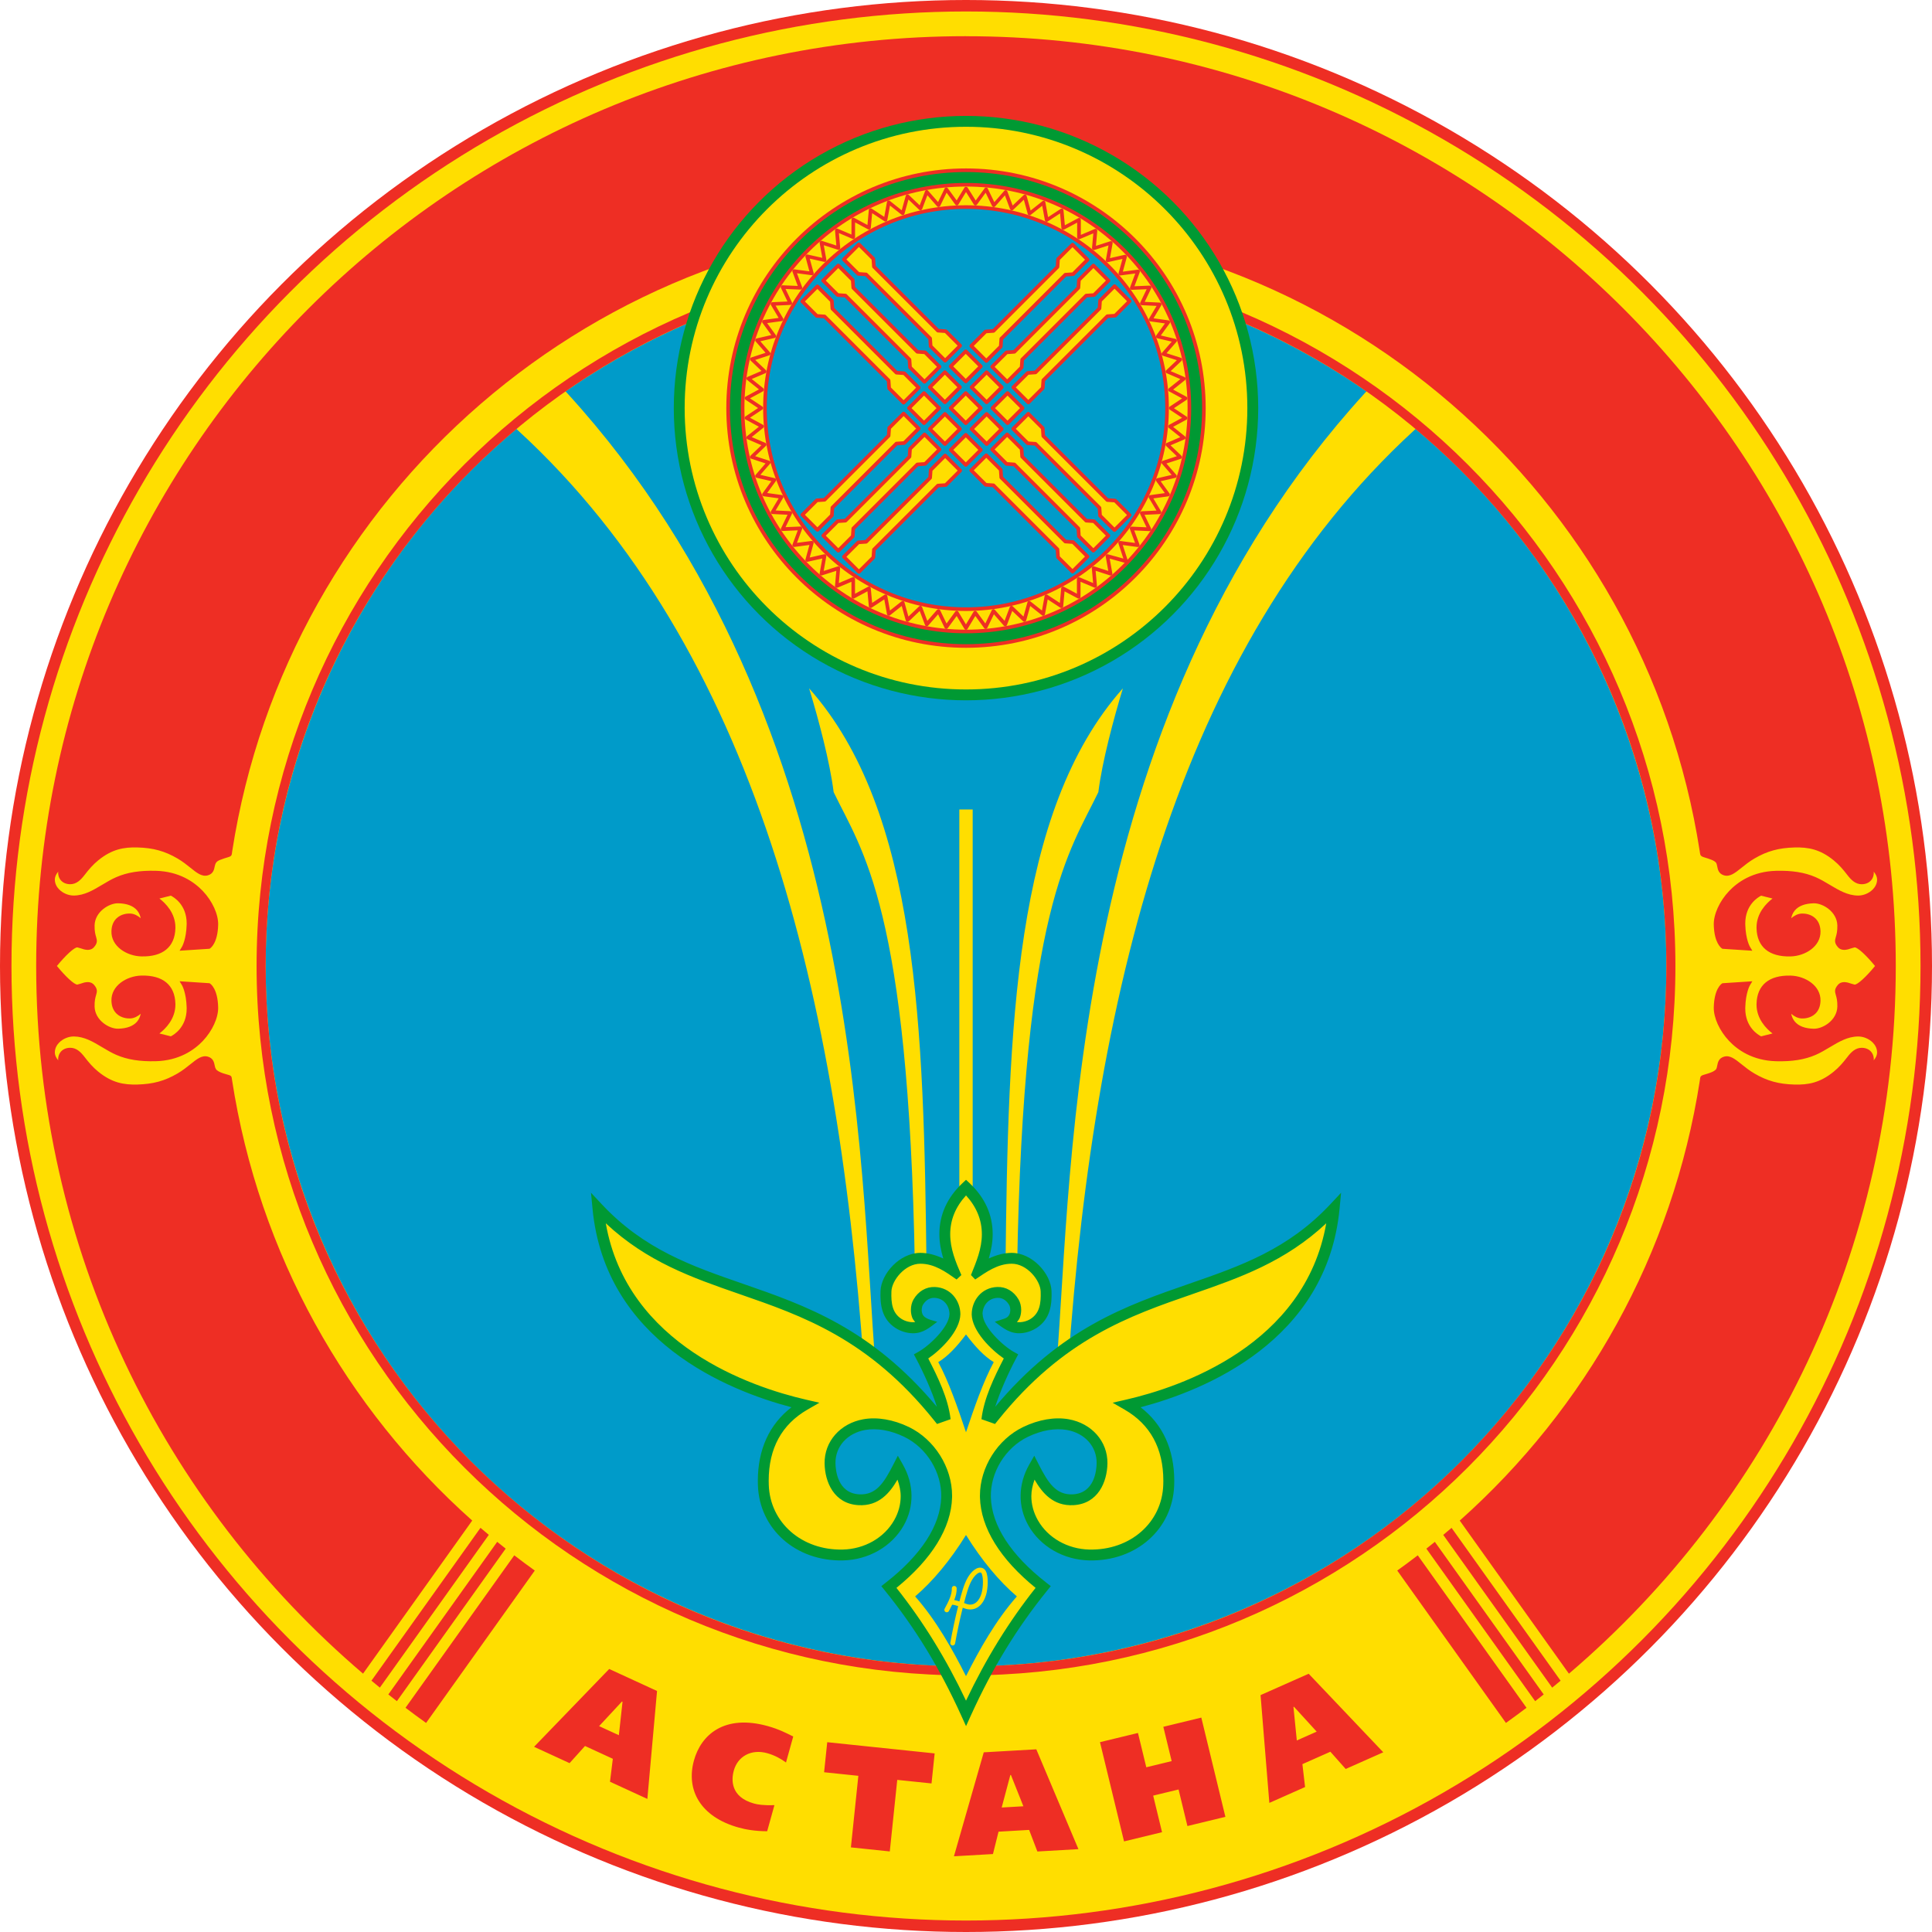
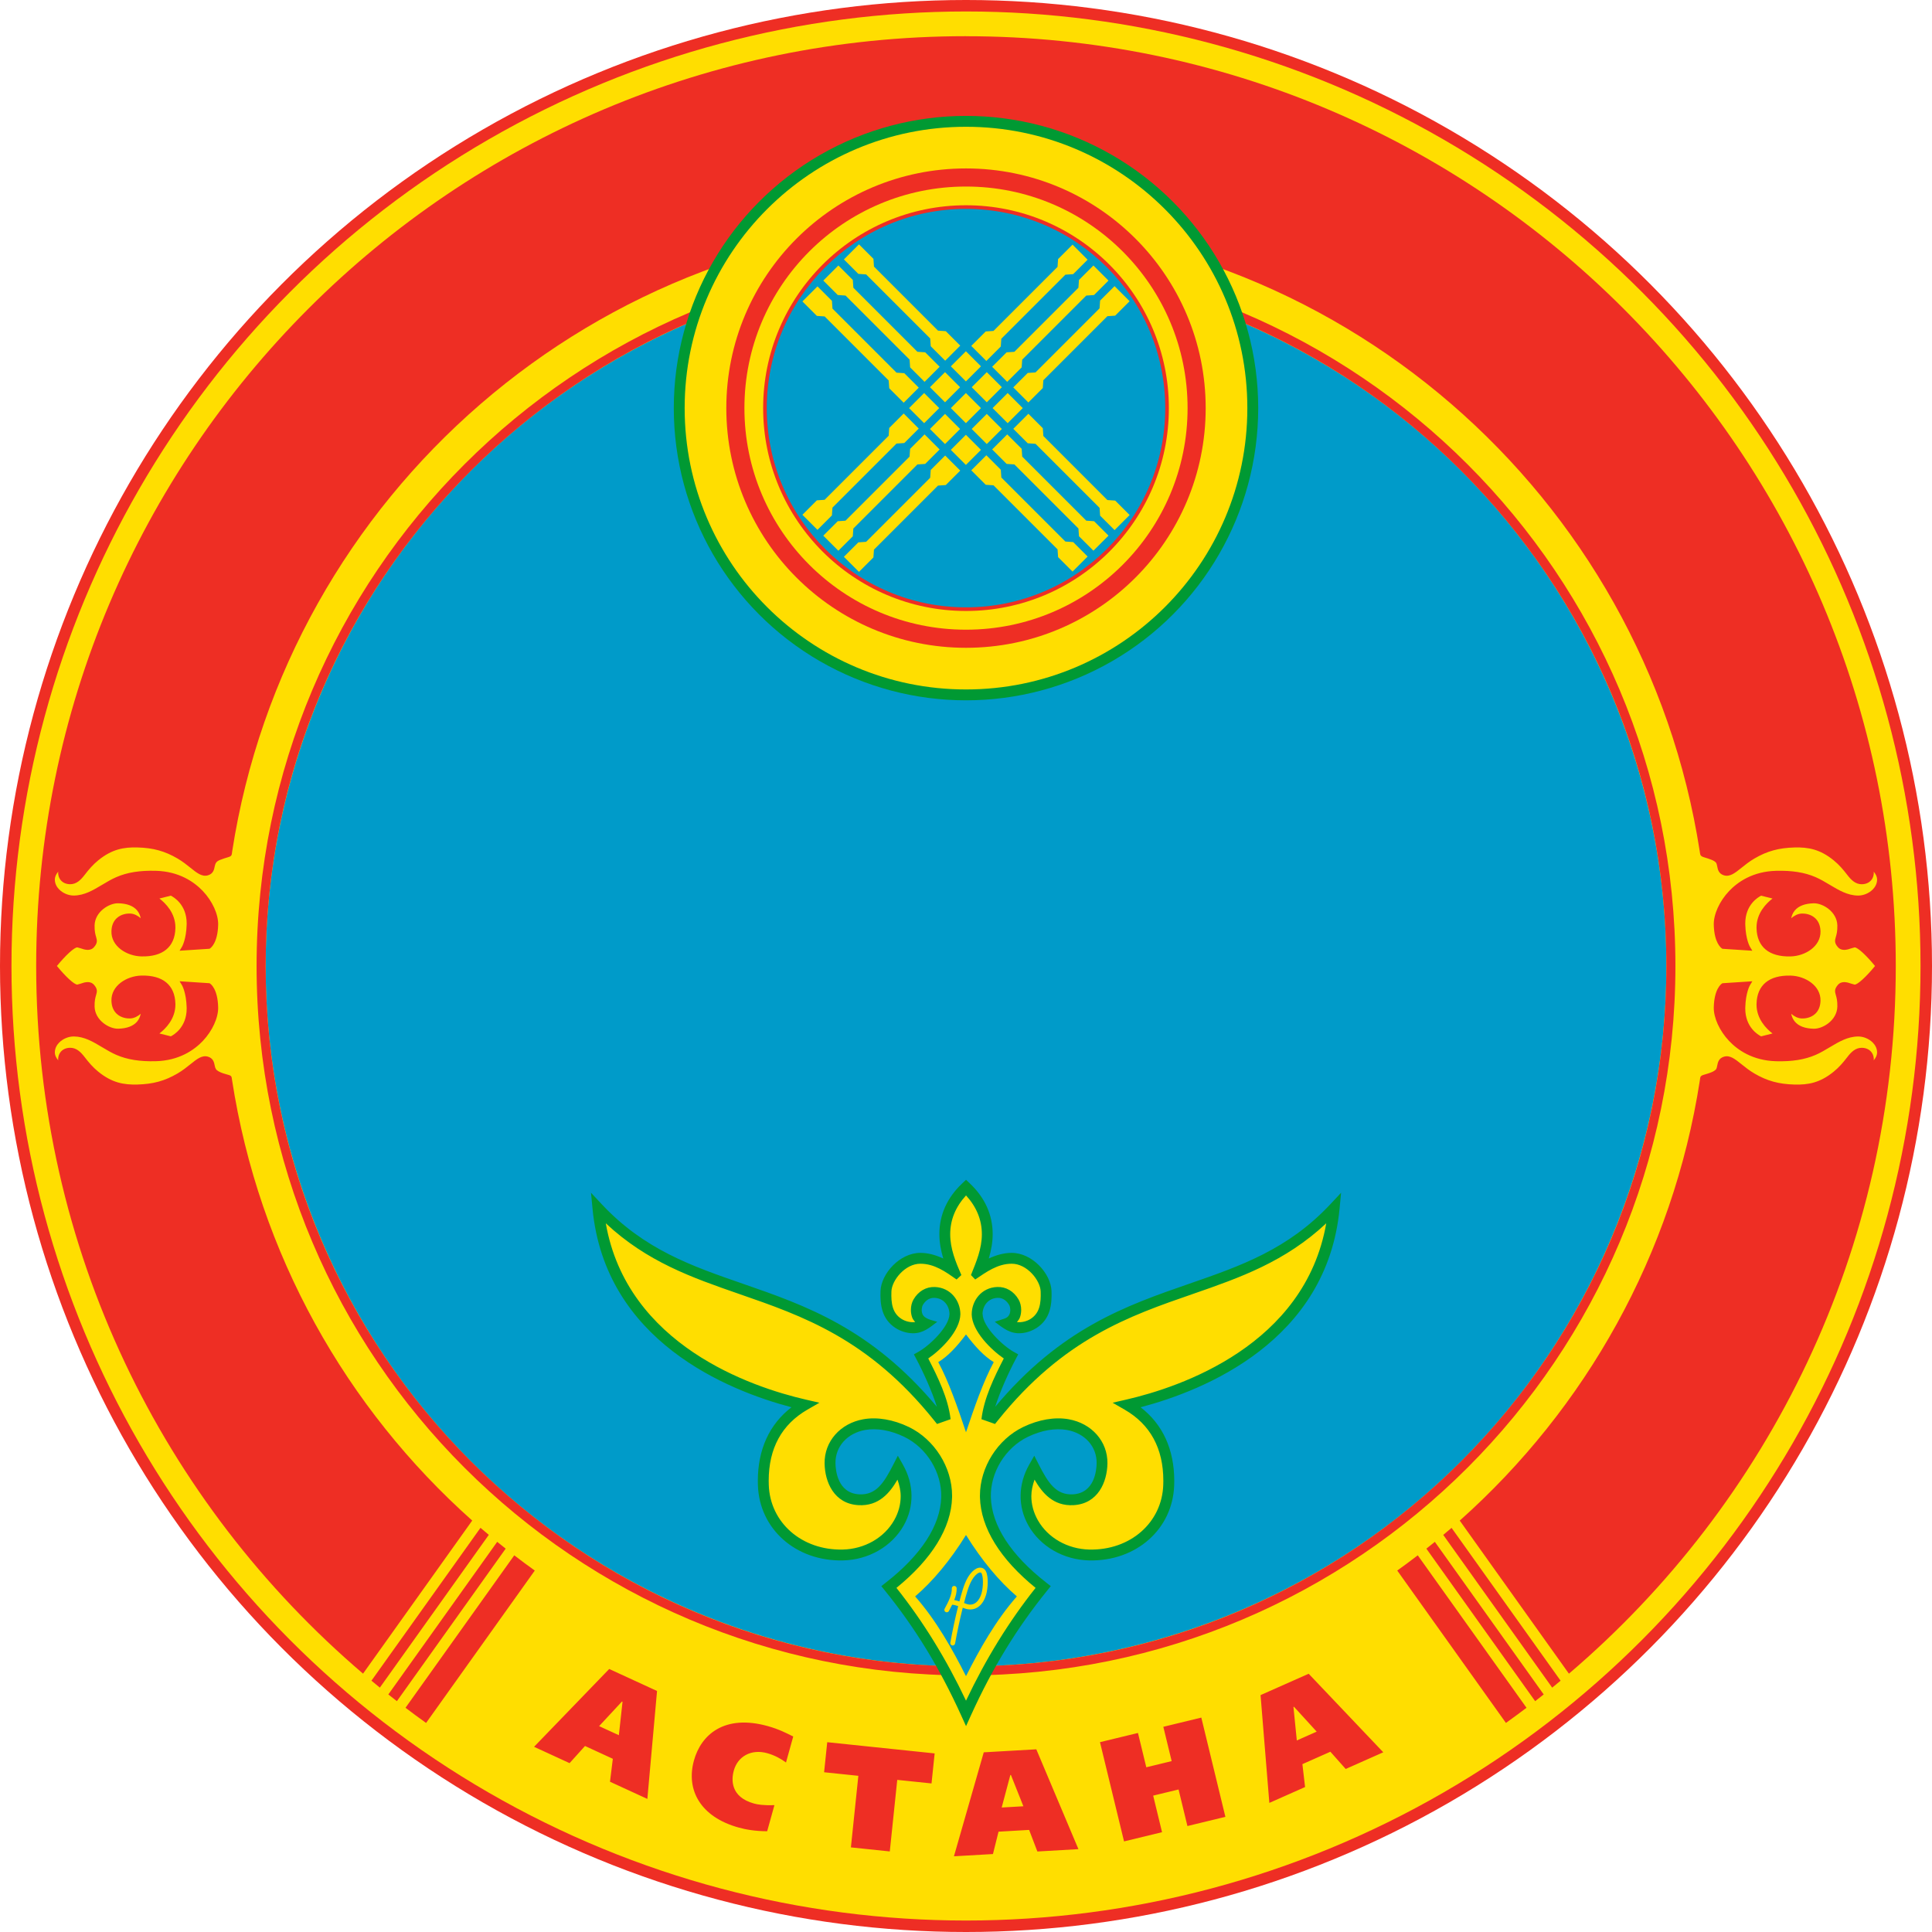
<svg xmlns="http://www.w3.org/2000/svg" xml:space="preserve" width="100mm" height="100mm" style="shape-rendering:geometricPrecision; text-rendering:geometricPrecision; image-rendering:optimizeQuality; fill-rule:evenodd; clip-rule:evenodd" viewBox="0 0 100 100">
  <defs>
    <style type="text/css"> .fil6 {fill:#009933} .fil3 {fill:#009BC9} .fil2 {fill:#A90000} .fil0 {fill:#EE2E24} .fil1 {fill:#FFDE00} .fil4 {fill:#009933;fill-rule:nonzero} .fil7 {fill:#EE2E24;fill-rule:nonzero} .fil5 {fill:#FFDE00;fill-rule:nonzero} </style>
  </defs>
  <g id="Слой_x0020_1">
    <circle class="fil0" cx="50" cy="50" r="50" />
    <circle class="fil1" cx="50" cy="50" r="49.406" />
    <path class="fil2" d="M60.781 48.594c0.518,0 0.938,0.42 0.938,0.938l0 0.937c0,0.518 -0.42,0.938 -0.938,0.938l-0.938 0 0 -2.812 0.938 0zm0 3.75c1.035,0 1.875,-0.84 1.875,-1.875l0 -0.937c0,-1.035 -0.84,-1.875 -1.875,-1.875l-1.875 0 0 4.687 1.875 0zm-3.75 -4.687l0.938 0 0 4.687 -0.938 0 0 -4.687zm-1.875 0l0.938 0 0 4.687 -0.938 0 -1.875 -2.943 0 2.943 -0.938 0 0 -4.687 0.938 0 1.875 2.943 0 -2.943zm-14.062 0l2.812 0 0 0.938 -1.875 0 0 0.937 1.875 0 0 0.938 -1.875 0 0 0.938 1.875 0 0 0.938 -2.812 0 0 -4.687zm-3.75 -0l0.938 0 0 3.75 1.875 0 0 0.938 -2.812 0 0 -4.688zm9.844 3.75l0.937 0c0.776,0 1.406,-0.63 1.406,-1.406 0,-0.776 -0.641,-1.404 -1.406,-1.406l-0.937 0 0 0.938 0.937 0c0.259,0 0.469,0.21 0.469,0.469 0,0.259 -0.21,0.469 -0.469,0.469l-0.937 0 0 0.938zm0.937 -4.688c1.812,0 3.281,1.469 3.281,3.281 0,1.812 -1.469,3.281 -3.281,3.281 -1.812,0 -3.281,-1.469 -3.281,-3.281 0,-1.812 1.469,-3.281 3.281,-3.281zm0 0.938c1.294,0 2.344,1.05 2.344,2.344 0,1.294 -1.05,2.344 -2.344,2.344 -1.294,0 -2.344,-1.05 -2.344,-2.344 0,-1.294 1.05,-2.344 2.344,-2.344z" />
    <circle class="fil3" cx="50" cy="50" r="36.25" />
-     <path class="fil1" d="M28.633 19.574l-2.403 2.18c12.526,11.068 17.084,28.968 18.483,48.9l0.602 0c-0.843,-10.029 -0.516,-34.136 -16.681,-51.08zm13.248 16.058c0.486,1.6 1.07,3.784 1.269,5.369 1.471,3.06 3.881,5.953 4.203,24.552l0.602 0c-0.137,-12.324 -0.42,-23.559 -6.073,-29.922zm7.774 6.267l0.691 0 0 20.429 -0.691 0 0 -20.429zm8.464 -6.267c-0.486,1.6 -1.07,3.784 -1.269,5.369 -1.471,3.06 -3.881,5.953 -4.203,24.552l-0.602 0c0.137,-12.324 0.42,-23.559 6.073,-29.922zm13.248 -16.058l2.403 2.18c-12.526,11.068 -17.084,28.968 -18.483,48.9l-0.602 0c0.843,-10.029 0.516,-34.136 16.681,-51.08z" />
    <path class="fil0" d="M50 13.281c20.276,0 36.719,16.443 36.719,36.719 0,20.276 -16.443,36.719 -36.719,36.719 -20.276,0 -36.719,-16.443 -36.719,-36.719 0,-20.276 16.443,-36.719 36.719,-36.719zm0 0.469c20.017,0 36.25,16.233 36.25,36.25 0,20.017 -16.233,36.25 -36.25,36.25 -20.017,0 -36.25,-16.233 -36.25,-36.25 0,-20.017 16.233,-36.25 36.25,-36.25z" />
    <path class="fil1" d="M50 61.452c-1.357,1.28 -1.304,2.848 -0.657,4.294l-0.012 0.01c-0.623,-0.446 -1.195,-0.626 -1.69,-0.627 -0.932,-0.003 -1.758,0.963 -1.785,1.7 -0.024,0.665 0.049,1.287 0.65,1.673 0.406,0.261 0.988,0.335 1.41,0.013 -0.56,-0.185 -0.562,-0.824 -0.39,-1.116 0.176,-0.3 0.469,-0.515 0.845,-0.503 0.68,0.023 1.066,0.589 1.054,1.14 -0.018,0.799 -1.151,1.844 -1.746,2.177 0.4,0.757 0.967,1.973 1.2,2.903l-0.322 0.213c-6.205,-7.722 -12.586,-5.438 -17.609,-10.798 0.642,6.759 6.915,9.318 10.703,10.189 -1.772,1.022 -2.191,2.68 -2.142,4.149 0.069,2.087 1.819,3.668 4.112,3.619 2.389,-0.052 4.1,-2.371 2.861,-4.548 -0.471,0.918 -0.949,1.745 -2.028,1.688 -1.079,-0.057 -1.483,-1.013 -1.494,-1.888 -0.014,-1.057 0.767,-1.823 1.776,-2.001 0.711,-0.126 1.497,0.048 2.183,0.378 1.209,0.582 2.118,1.953 2.077,3.387 -0.041,1.434 -0.952,3.059 -2.983,4.641 1.281,1.582 2.672,3.627 3.987,6.521 1.315,-2.893 2.707,-4.939 3.987,-6.521 -2.031,-1.581 -2.943,-3.207 -2.983,-4.641 -0.041,-1.434 0.868,-2.805 2.077,-3.387 0.686,-0.33 1.472,-0.504 2.183,-0.378 1.008,0.178 1.79,0.945 1.776,2.001 -0.012,0.875 -0.415,1.831 -1.494,1.888 -1.079,0.057 -1.557,-0.77 -2.028,-1.688 -1.239,2.177 0.473,4.496 2.861,4.548 2.294,0.05 4.043,-1.532 4.112,-3.619 0.049,-1.468 -0.37,-3.126 -2.142,-4.149 3.789,-0.87 10.061,-3.429 10.703,-10.189 -5.022,5.361 -11.403,3.076 -17.609,10.798l-0.322 -0.213c0.234,-0.93 0.8,-2.146 1.2,-2.903 -0.595,-0.333 -1.728,-1.378 -1.746,-2.177 -0.013,-0.551 0.374,-1.117 1.054,-1.14 0.376,-0.013 0.669,0.203 0.845,0.503 0.172,0.292 0.17,0.931 -0.39,1.116 0.422,0.322 1.004,0.248 1.41,-0.013 0.601,-0.386 0.674,-1.008 0.65,-1.673 -0.027,-0.738 -0.853,-1.704 -1.785,-1.7 -0.495,0.002 -1.067,0.181 -1.69,0.627l-0.012 -0.01c0.648,-1.446 0.701,-3.014 -0.657,-4.294z" />
    <path class="fil4" d="M50.856 68.019c0,-0.405 0.27,-0.825 0.782,-0.842 0.324,-0.011 0.511,0.224 0.594,0.365 0.059,0.101 0.089,0.298 0.027,0.463 -0.046,0.121 -0.132,0.201 -0.263,0.244l-0.506 0.167c0.438,0.334 0.806,0.647 1.406,0.586 0.276,-0.028 0.539,-0.127 0.751,-0.263 0.731,-0.469 0.804,-1.234 0.779,-1.92 -0.033,-0.89 -0.992,-1.975 -2.067,-1.971 -0.386,0.001 -0.781,0.106 -1.18,0.292 0.13,-0.435 0.202,-0.857 0.202,-1.26 0,-0.997 -0.398,-1.887 -1.187,-2.632l-0.193 -0.182 -0.193 0.182c-0.789,0.744 -1.187,1.635 -1.187,2.632 0,0.403 0.072,0.825 0.202,1.26 -0.399,-0.186 -0.794,-0.291 -1.18,-0.292 -1.074,-0.004 -2.034,1.081 -2.067,1.971 -0.025,0.686 0.048,1.45 0.779,1.92 0.249,0.16 0.568,0.267 0.894,0.271 0.532,0.005 0.869,-0.294 1.262,-0.594 -0.247,-0.082 -0.666,-0.136 -0.769,-0.412 -0.062,-0.165 -0.032,-0.361 0.027,-0.463 0.083,-0.141 0.27,-0.375 0.593,-0.364 0.512,0.017 0.782,0.438 0.782,0.842 -0.015,0.665 -1.046,1.637 -1.602,1.948l-0.24 0.134 0.128 0.243c0.37,0.699 0.807,1.661 1.062,2.471 -3.392,-4.057 -6.776,-5.238 -10.052,-6.372 -2.619,-0.907 -5.093,-1.763 -7.287,-4.105l-0.563 -0.601 0.078 0.82c0.652,6.856 6.993,9.412 10.299,10.283 -1.144,0.88 -1.742,2.182 -1.742,3.81 0,0.075 0.001,0.151 0.004,0.227 0.075,2.271 1.967,3.943 4.4,3.891 1.324,-0.029 2.528,-0.72 3.143,-1.803 0.558,-0.984 0.542,-2.137 -0.043,-3.165l-0.257 -0.452 -0.237 0.463c-0.476,0.928 -0.881,1.582 -1.763,1.535 -1.12,-0.059 -1.223,-1.248 -1.228,-1.611 -0.011,-0.864 0.609,-1.555 1.543,-1.721 0.602,-0.106 1.316,0.019 2.012,0.355 1.166,0.561 1.954,1.847 1.918,3.126 -0.042,1.464 -1.036,2.995 -2.875,4.427l-0.226 0.176 0.18 0.223c1.577,1.947 2.832,4 3.95,6.46l0.256 0.564 0.256 -0.564c1.118,-2.459 2.373,-4.512 3.95,-6.46l0.18 -0.223 -0.226 -0.176c-1.839,-1.431 -2.833,-2.962 -2.875,-4.427 -0.036,-1.279 0.752,-2.565 1.918,-3.126 0.696,-0.335 1.41,-0.461 2.012,-0.355 0.935,0.165 1.555,0.857 1.544,1.721 -0.005,0.363 -0.108,1.552 -1.228,1.611 -0.881,0.046 -1.286,-0.607 -1.763,-1.535l-0.237 -0.463 -0.257 0.452c-0.585,1.028 -0.601,2.182 -0.043,3.165 0.615,1.083 1.819,1.774 3.143,1.803 2.433,0.052 4.324,-1.62 4.399,-3.891 0.003,-0.076 0.004,-0.152 0.004,-0.227 0,-1.628 -0.598,-2.93 -1.742,-3.81 3.306,-0.871 9.647,-3.427 10.299,-10.283l0.078 -0.82 -0.563 0.601c-2.194,2.342 -4.668,3.198 -7.287,4.105 -3.276,1.134 -6.66,2.314 -10.052,6.372 0.255,-0.809 0.692,-1.772 1.062,-2.471l0.128 -0.243 -0.24 -0.134c-0.556,-0.311 -1.587,-1.283 -1.602,-1.948zm-0.562 0.007c0.02,0.872 1.003,1.837 1.662,2.288 -0.499,0.977 -1.026,2.044 -1.156,3.143l0.703 0.248 0.16 -0.2c3.385,-4.212 6.789,-5.391 10.081,-6.53 2.45,-0.848 4.775,-1.668 6.902,-3.657 -1.104,6.311 -7.546,8.481 -10.36,9.127l-0.697 0.16 0.62 0.357c1.331,0.768 2.005,2.006 2.005,3.681 0,0.071 -0.001,0.142 -0.004,0.215 -0.065,1.954 -1.709,3.393 -3.825,3.347 -1.127,-0.025 -2.148,-0.606 -2.665,-1.518 -0.225,-0.397 -0.338,-0.82 -0.338,-1.248 0,-0.284 0.067,-0.569 0.166,-0.853 0.398,0.689 0.968,1.376 2.012,1.321 1.279,-0.068 1.748,-1.208 1.761,-2.165 0.015,-1.132 -0.811,-2.07 -2.008,-2.282 -0.717,-0.127 -1.553,0.016 -2.354,0.402 -1.329,0.64 -2.237,2.089 -2.237,3.55 0,0.033 0.001,0.066 0.001,0.099 0.045,1.575 1.045,3.187 2.879,4.677 -1.394,1.757 -2.576,3.679 -3.601,5.838 -1.025,-2.159 -2.207,-4.081 -3.601,-5.838 1.834,-1.489 2.834,-3.101 2.879,-4.677 0.001,-0.033 0.001,-0.066 0.001,-0.099 0,-1.46 -0.909,-2.909 -2.237,-3.55 -0.801,-0.386 -1.637,-0.529 -2.354,-0.402 -1.197,0.212 -2.023,1.15 -2.008,2.282 0.013,0.957 0.481,2.098 1.761,2.165 1.045,0.055 1.614,-0.632 2.012,-1.321 0.099,0.283 0.166,0.569 0.166,0.853 0,0.428 -0.112,0.851 -0.338,1.248 -0.517,0.912 -1.538,1.493 -2.665,1.518 -2.116,0.046 -3.76,-1.393 -3.825,-3.347 -0.002,-0.072 -0.004,-0.144 -0.004,-0.214 0,-1.676 0.674,-2.913 2.005,-3.682l0.62 -0.357 -0.697 -0.16c-2.813,-0.646 -9.255,-2.817 -10.36,-9.127 2.127,1.989 4.451,2.808 6.902,3.657 3.292,1.14 6.696,2.318 10.081,6.53l0.161 0.2 0.703 -0.248c-0.13,-1.1 -0.657,-2.167 -1.156,-3.143 0.659,-0.45 1.643,-1.416 1.662,-2.288 0,-0.686 -0.489,-1.383 -1.326,-1.411 -0.449,-0.015 -0.849,0.219 -1.097,0.641 -0.091,0.155 -0.138,0.351 -0.138,0.547 0,0.137 0.023,0.274 0.07,0.399 0.034,0.089 0.096,0.156 0.151,0.229 -0.253,0.029 -0.517,-0.043 -0.708,-0.165 -0.465,-0.298 -0.544,-0.786 -0.521,-1.426 0.021,-0.567 0.702,-1.432 1.503,-1.43 0.73,0.003 1.302,0.417 1.87,0.816l0.248 -0.229c-0.296,-0.682 -0.578,-1.355 -0.578,-2.115 0,-0.752 0.284,-1.42 0.819,-2.007 0.535,0.587 0.819,1.255 0.819,2.007 0,0.762 -0.289,1.425 -0.564,2.115l0.22 0.229c0.579,-0.389 1.15,-0.813 1.885,-0.816 0.8,-0.003 1.482,0.863 1.503,1.43 0.023,0.64 -0.056,1.127 -0.521,1.426 -0.192,0.123 -0.456,0.194 -0.708,0.165 0.055,-0.073 0.118,-0.14 0.151,-0.229 0.047,-0.124 0.07,-0.261 0.07,-0.399 0,-0.196 -0.047,-0.392 -0.138,-0.547 -0.249,-0.423 -0.648,-0.657 -1.097,-0.642 -0.837,0.028 -1.326,0.726 -1.326,1.411z" />
    <path class="fil3" d="M50 74.134c0.427,-1.276 0.894,-2.626 1.436,-3.631 -0.501,-0.3 -0.975,-0.818 -1.436,-1.433 -0.461,0.616 -0.935,1.133 -1.436,1.433 0.542,1.006 1.009,2.356 1.436,3.631z" />
    <path class="fil3" d="M50 86.758c0.694,-1.376 1.538,-2.885 2.633,-4.128 -0.911,-0.776 -1.822,-1.869 -2.633,-3.179 -0.811,1.31 -1.722,2.403 -2.633,3.179 1.095,1.242 1.939,2.752 2.633,4.128z" />
    <path class="fil5" d="M50.734 81.14c-0.135,0 -0.276,0.073 -0.418,0.216 -0.314,0.316 -0.456,0.813 -0.57,1.212l-0.013 0.044c-0.025,0.088 -0.049,0.185 -0.074,0.278 -0.083,-0.028 -0.17,-0.053 -0.268,-0.07 0.083,-0.209 0.133,-0.411 0.125,-0.613 -0.003,-0.069 -0.06,-0.123 -0.13,-0.12 -0.069,0.002 -0.123,0.06 -0.12,0.129 0.011,0.317 -0.162,0.664 -0.372,1.052 -0.033,0.061 -0.01,0.137 0.05,0.169 0.061,0.033 0.137,0.011 0.17,-0.05 0.061,-0.112 0.119,-0.222 0.171,-0.329 0.116,0.013 0.215,0.042 0.31,0.074 -0.166,0.659 -0.314,1.373 -0.406,1.891 -0.001,0.007 -0.002,0.015 -0.002,0.022 0,0.059 0.043,0.112 0.103,0.123 0.068,0.012 0.133,-0.033 0.145,-0.101 0.091,-0.508 0.234,-1.206 0.396,-1.851 0.105,0.041 0.209,0.076 0.321,0.086 0.549,0.045 0.842,-0.463 0.926,-0.912 0.066,-0.351 0.09,-0.949 -0.115,-1.156 -0.059,-0.06 -0.141,-0.093 -0.23,-0.093 -0,0 -0,0 -0.001,0zm-0.76 1.541l0.013 -0.044c0.106,-0.372 0.238,-0.834 0.507,-1.104 0.122,-0.123 0.203,-0.142 0.24,-0.142 0,0 0,0 0.001,0 0.029,0 0.045,0.012 0.052,0.018 0.076,0.077 0.132,0.48 0.047,0.935 -0.065,0.347 -0.277,0.74 -0.66,0.709 -0.086,-0.007 -0.178,-0.043 -0.276,-0.081 0.026,-0.097 0.051,-0.198 0.077,-0.29z" />
    <path class="fil0" d="M50 1.875c26.574,0 48.125,21.551 48.125,48.125 0,14.667 -6.567,27.801 -16.918,36.629l-5.651 -7.923c6.509,-5.799 11.034,-13.776 12.428,-22.787 0.025,-0.162 0.006,-0.228 0.186,-0.282 0.156,-0.047 0.325,-0.095 0.464,-0.158 0.059,-0.026 0.117,-0.062 0.173,-0.115 0.044,-0.042 0.059,-0.118 0.076,-0.207 0.031,-0.161 0.074,-0.382 0.349,-0.463 0.308,-0.092 0.573,0.121 0.908,0.391 0.19,0.152 0.405,0.325 0.668,0.479 0.659,0.385 1.26,0.551 2.076,0.572 0.705,0.019 1.32,-0.088 2.031,-0.669 0.277,-0.226 0.481,-0.465 0.703,-0.754 0.193,-0.252 0.419,-0.484 0.754,-0.479 0.257,0.004 0.46,0.123 0.556,0.327 0.04,0.085 0.06,0.18 0.06,0.277 0,0.016 -0.008,0.033 -0.009,0.049 0.11,-0.128 0.174,-0.261 0.179,-0.393 0,-0.007 0,-0.014 0,-0.021 0,-0.232 -0.119,-0.403 -0.222,-0.507 -0.195,-0.199 -0.487,-0.321 -0.763,-0.318 -0.542,0.006 -0.991,0.274 -1.466,0.558 -0.236,0.141 -0.479,0.287 -0.735,0.397 -0.565,0.244 -1.213,0.347 -2.039,0.326 -1.22,-0.032 -1.997,-0.587 -2.434,-1.048 -0.496,-0.523 -0.808,-1.209 -0.794,-1.748 0.025,-0.946 0.383,-1.198 0.423,-1.224l0.027 -0.017 1.546 -0.101 -0.124 0.206c-0.002,0.004 -0.221,0.375 -0.241,1.15 -0.001,0.018 -0.001,0.037 -0.001,0.055 0,0.972 0.666,1.362 0.82,1.439 0.055,-0.014 0.344,-0.087 0.59,-0.148 -0.313,-0.241 -0.827,-0.748 -0.827,-1.498 0,-0.014 0,-0.028 0.001,-0.043 0.025,-0.967 0.652,-1.484 1.765,-1.455 0.758,0.02 1.565,0.522 1.545,1.3 -0.007,0.284 -0.097,0.511 -0.268,0.673 -0.244,0.232 -0.567,0.249 -0.694,0.246 -0.224,-0.006 -0.413,-0.122 -0.553,-0.242 0.026,0.129 0.077,0.275 0.188,0.405 0.197,0.233 0.524,0.357 0.972,0.368 0.476,0.013 1.208,-0.437 1.227,-1.143 0.008,-0.306 -0.041,-0.473 -0.077,-0.596 -0.054,-0.185 -0.079,-0.31 0.096,-0.52 0.204,-0.245 0.507,-0.141 0.707,-0.072l0.168 0.047c0.156,0.004 0.603,-0.408 1.057,-0.963 -0.454,-0.556 -0.901,-0.967 -1.057,-0.963l-0.168 0.047c-0.2,0.069 -0.502,0.173 -0.707,-0.071 -0.175,-0.21 -0.151,-0.334 -0.096,-0.52 0.036,-0.122 0.085,-0.29 0.077,-0.596 -0.019,-0.706 -0.751,-1.155 -1.227,-1.143 -0.448,0.012 -0.774,0.136 -0.972,0.368 -0.111,0.131 -0.162,0.277 -0.188,0.405 0.14,-0.12 0.329,-0.236 0.553,-0.242 0.128,-0.003 0.45,0.014 0.694,0.246 0.171,0.162 0.261,0.389 0.268,0.673 0.02,0.777 -0.786,1.28 -1.545,1.3 -1.113,0.029 -1.74,-0.488 -1.765,-1.455 -0,-0.014 -0.001,-0.029 -0.001,-0.043 0,-0.75 0.513,-1.256 0.827,-1.498 -0.246,-0.062 -0.535,-0.135 -0.59,-0.148 -0.154,0.077 -0.82,0.467 -0.82,1.439 0,0.018 0,0.036 0.001,0.055 0.02,0.775 0.239,1.147 0.241,1.15l0.124 0.205 -0.239 -0.015 -1.307 -0.085 -0.027 -0.017c-0.041,-0.026 -0.398,-0.278 -0.423,-1.224 -0.014,-0.539 0.297,-1.225 0.794,-1.748 0.437,-0.46 1.214,-1.016 2.434,-1.047 0.826,-0.021 1.474,0.082 2.039,0.326 0.255,0.11 0.499,0.256 0.735,0.397 0.475,0.284 0.924,0.553 1.466,0.558 0.275,0.003 0.568,-0.119 0.763,-0.318 0.102,-0.104 0.222,-0.276 0.222,-0.507 0,-0.007 -0,-0.014 -0,-0.021 -0.004,-0.135 -0.069,-0.267 -0.179,-0.395 0.001,0.017 0.009,0.034 0.009,0.051 0,0.097 -0.02,0.192 -0.06,0.277 -0.097,0.204 -0.299,0.323 -0.556,0.327 -0.335,0.005 -0.56,-0.228 -0.754,-0.48 -0.222,-0.289 -0.427,-0.528 -0.703,-0.754 -0.711,-0.581 -1.326,-0.688 -2.031,-0.669 -0.815,0.021 -1.417,0.187 -2.076,0.572 -0.264,0.154 -0.479,0.327 -0.668,0.479 -0.335,0.27 -0.6,0.482 -0.908,0.391 -0.275,-0.082 -0.318,-0.302 -0.349,-0.464 -0.018,-0.089 -0.033,-0.165 -0.076,-0.207 -0.063,-0.06 -0.129,-0.098 -0.196,-0.125 -0.13,-0.053 -0.271,-0.096 -0.409,-0.138 -0.21,-0.064 -0.195,-0.125 -0.225,-0.317 -2.858,-18.403 -18.775,-32.494 -37.979,-32.494 -19.207,0 -35.127,14.097 -37.98,32.506 -0.025,0.163 -0.003,0.237 -0.186,0.293 -0.15,0.046 -0.303,0.09 -0.446,0.149 -0.174,0.072 -0.236,0.151 -0.272,0.332 -0.031,0.161 -0.074,0.382 -0.349,0.464 -0.308,0.091 -0.573,-0.121 -0.908,-0.391 -0.19,-0.152 -0.405,-0.325 -0.668,-0.479 -0.659,-0.385 -1.26,-0.551 -2.076,-0.572 -0.705,-0.019 -1.32,0.088 -2.031,0.669 -0.276,0.226 -0.481,0.465 -0.703,0.754 -0.194,0.252 -0.419,0.484 -0.754,0.48 -0.257,-0.004 -0.46,-0.123 -0.556,-0.327 -0.041,-0.085 -0.06,-0.18 -0.06,-0.277 0,-0.017 0.008,-0.034 0.009,-0.051 -0.11,0.128 -0.175,0.261 -0.179,0.395 -0,0.007 -0,0.014 -0,0.021 0,0.232 0.119,0.403 0.222,0.507 0.195,0.199 0.487,0.321 0.763,0.318 0.542,-0.006 0.991,-0.274 1.466,-0.558 0.236,-0.141 0.479,-0.287 0.735,-0.397 0.565,-0.244 1.213,-0.347 2.039,-0.326 1.22,0.032 1.997,0.587 2.434,1.047 0.496,0.523 0.808,1.209 0.794,1.748 -0.025,0.946 -0.383,1.198 -0.423,1.224l-0.027 0.017 -1.307 0.085 -0.239 0.015 0.124 -0.205c0.002,-0.004 0.221,-0.375 0.241,-1.15 0.001,-0.018 0.001,-0.037 0.001,-0.055 0,-0.972 -0.666,-1.362 -0.82,-1.439 -0.055,0.014 -0.344,0.087 -0.59,0.148 0.313,0.241 0.827,0.748 0.827,1.498 0,0.014 -0,0.029 -0.001,0.043 -0.025,0.967 -0.652,1.484 -1.765,1.455 -0.758,-0.02 -1.565,-0.522 -1.545,-1.3 0.007,-0.285 0.097,-0.511 0.268,-0.673 0.244,-0.232 0.567,-0.249 0.694,-0.246 0.223,0.006 0.413,0.122 0.553,0.242 -0.026,-0.129 -0.077,-0.274 -0.188,-0.405 -0.197,-0.233 -0.524,-0.357 -0.972,-0.368 -0.476,-0.012 -1.208,0.437 -1.227,1.143 -0.008,0.306 0.041,0.473 0.077,0.596 0.054,0.185 0.079,0.31 -0.096,0.52 -0.204,0.245 -0.507,0.141 -0.707,0.071l-0.168 -0.047c-0.156,-0.004 -0.603,0.407 -1.057,0.963 0.454,0.556 0.901,0.967 1.057,0.963l0.168 -0.047c0.2,-0.069 0.502,-0.173 0.707,0.072 0.175,0.21 0.151,0.334 0.096,0.52 -0.036,0.122 -0.085,0.29 -0.077,0.596 0.019,0.706 0.751,1.155 1.227,1.143 0.447,-0.012 0.774,-0.136 0.972,-0.368 0.111,-0.131 0.162,-0.277 0.188,-0.405 -0.14,0.12 -0.329,0.236 -0.553,0.242 -0.128,0.004 -0.45,-0.014 -0.694,-0.246 -0.171,-0.162 -0.261,-0.389 -0.268,-0.673 -0.02,-0.777 0.786,-1.28 1.545,-1.3 1.113,-0.029 1.74,0.488 1.765,1.455 0,0.014 0.001,0.029 0.001,0.043 0,0.75 -0.513,1.256 -0.827,1.498 0.246,0.062 0.535,0.135 0.59,0.148 0.154,-0.077 0.82,-0.468 0.82,-1.439 0,-0.018 -0,-0.036 -0.001,-0.055 -0.02,-0.775 -0.239,-1.147 -0.241,-1.15l-0.124 -0.206 1.546 0.101 0.027 0.017c0.041,0.026 0.398,0.278 0.423,1.224 0.014,0.538 -0.297,1.224 -0.794,1.748 -0.437,0.46 -1.214,1.016 -2.434,1.048 -0.826,0.021 -1.474,-0.082 -2.039,-0.326 -0.255,-0.11 -0.499,-0.256 -0.735,-0.397 -0.475,-0.284 -0.924,-0.553 -1.466,-0.558 -0.276,-0.003 -0.568,0.119 -0.763,0.318 -0.102,0.104 -0.222,0.276 -0.222,0.507 0,0.007 0,0.014 0,0.021 0.004,0.132 0.069,0.265 0.179,0.393 -0.001,-0.016 -0.009,-0.033 -0.009,-0.049 0,-0.097 0.02,-0.192 0.06,-0.277 0.097,-0.204 0.3,-0.323 0.556,-0.327 0.335,-0.005 0.56,0.228 0.754,0.479 0.222,0.289 0.427,0.528 0.703,0.754 0.711,0.581 1.326,0.688 2.031,0.669 0.816,-0.022 1.417,-0.187 2.076,-0.572 0.264,-0.154 0.479,-0.327 0.668,-0.479 0.335,-0.269 0.6,-0.482 0.908,-0.391 0.275,0.082 0.318,0.302 0.349,0.463 0.03,0.152 0.064,0.219 0.198,0.296 0.147,0.085 0.338,0.136 0.507,0.183 0.175,0.049 0.166,0.091 0.19,0.252 1.389,9.023 5.917,17.012 12.433,22.817l-5.651 7.923c-10.351,-8.828 -16.918,-21.962 -16.918,-36.629 0,-26.574 21.551,-48.125 48.125,-48.125zm25.132 77.206l5.644 7.912c-0.144,0.12 -0.289,0.24 -0.435,0.359l-5.639 -7.906c0.144,-0.121 0.289,-0.241 0.431,-0.364zm-0.865 0.724l5.635 7.899c-0.147,0.117 -0.295,0.233 -0.443,0.348l-5.63 -7.894c0.147,-0.117 0.293,-0.235 0.439,-0.353zm-0.884 0.698l5.629 7.891c-0.351,0.266 -0.706,0.528 -1.065,0.785l-5.626 -7.887c0.359,-0.257 0.712,-0.521 1.062,-0.789zm-45.703 0.789l-5.626 7.887c-0.359,-0.257 -0.714,-0.518 -1.065,-0.785l5.629 -7.891c0.35,0.269 0.703,0.532 1.062,0.789zm-1.507 -1.134l-5.63 7.894c-0.148,-0.115 -0.296,-0.231 -0.443,-0.348l5.635 -7.899c0.145,0.119 0.292,0.237 0.439,0.353zm-0.873 -0.713l-5.639 7.906c-0.146,-0.119 -0.291,-0.238 -0.435,-0.359l5.644 -7.912c0.142,0.123 0.287,0.243 0.431,0.364zm26.995 12.43l-0.448 1.682 1.123 -0.065 -0.645 -1.619 -0.03 0.001zm-20.263 -2.06l0.19 -1.733 -0.028 -0.013 -1.184 1.275 1.022 0.47zm34.917 -1.46l0.174 1.731 1.028 -0.457 -1.175 -1.287 -0.027 0.013zm-33.441 4.757l-1.935 -0.89 0.147 -1.187 -1.44 -0.663 -0.799 0.888 -1.838 -0.846 3.889 -4.028 2.476 1.139 -0.501 5.587zm7.174 -1.886c-0.253,-0.188 -0.578,-0.372 -0.97,-0.481 -0.828,-0.231 -1.525,0.163 -1.73,0.897 -0.132,0.472 -0.177,1.369 1.044,1.708 0.189,0.052 0.488,0.105 1.058,0.083l-0.376 1.352c-0.634,-0.004 -1.111,-0.089 -1.481,-0.193 -1.97,-0.548 -2.734,-1.943 -2.307,-3.477 0.364,-1.309 1.554,-2.403 3.822,-1.772 0.582,0.162 0.985,0.376 1.205,0.484l0.11 0.054 -0.374 1.345zm7.532 1.084l-1.773 -0.184 -0.386 3.704 -2.013 -0.21 0.386 -3.704 -1.773 -0.185 0.162 -1.555 5.56 0.58 -0.162 1.555zm5.48 3.523l-0.427 -1.117 -1.583 0.091 -0.289 1.158 -2.019 0.116 1.543 -5.381 2.72 -0.156 2.18 5.167 -2.125 0.122zm7.767 -1.317l-0.459 -1.893 -1.314 0.318 0.459 1.893 -1.967 0.477 -1.245 -5.137 1.966 -0.476 0.431 1.776 1.313 -0.319 -0.431 -1.776 1.966 -0.477 1.246 5.137 -1.967 0.477zm8.193 -2.953l-0.794 -0.894 -1.448 0.643 0.138 1.185 -1.849 0.821 -0.455 -5.579 2.49 -1.106 3.862 4.065 -1.945 0.864z" />
    <g id="_250593560">
      <circle id="_255379976" class="fil6" cx="50" cy="21.124" r="15.125" />
      <circle id="_255380552" class="fil1" cx="50" cy="21.124" r="14.562" />
      <circle id="_255381128" class="fil0" cx="50" cy="21.124" r="12.406" />
-       <circle id="_250594904" class="fil6" cx="50" cy="21.124" r="12.219" />
-       <circle id="_250594088" class="fil0" cx="50" cy="21.124" r="11.656" />
      <circle id="_250598672" class="fil1" cx="50" cy="21.124" r="11.469" />
      <circle id="_250598144" class="fil0" cx="50" cy="21.124" r="10.5" />
      <circle id="_250597640" class="fil3" cx="50" cy="21.124" r="10.312" />
      <path id="_250595384" class="fil1" d="M58.469 15.59l-0.78 -0.78 -0.748 0.748 -0.028 0.403 -3.315 3.315 -0.403 0.028 -0.748 0.748 0.78 0.78 0.748 -0.748 0.028 -0.403 3.315 -3.315 0.403 -0.028 0.748 -0.748zm-1.094 -1.067l-0.78 -0.78 -0.748 0.748 -0.028 0.403 -3.315 3.315 -0.403 0.028 -0.748 0.748 0.78 0.78 0.748 -0.748 0.028 -0.403 3.315 -3.315 0.403 -0.028 0.748 -0.748zm-1.081 -1.081l-0.78 -0.78 -0.748 0.748 -0.028 0.403 -3.315 3.315 -0.403 0.028 -0.748 0.748 0.78 0.78 0.748 -0.748 0.028 -0.403 3.315 -3.315 0.403 -0.028 0.748 -0.748zm-11.834 16.158l-0.78 -0.78 0.748 -0.748 0.403 -0.028 3.315 -3.315 0.028 -0.403 0.748 -0.748 0.78 0.78 -0.748 0.748 -0.403 0.028 -3.315 3.315 -0.028 0.403 -0.748 0.748zm-1.067 -1.094l-0.78 -0.78 0.748 -0.748 0.403 -0.028 3.315 -3.315 0.028 -0.403 0.748 -0.748 0.78 0.78 -0.748 0.748 -0.403 0.028 -3.315 3.315 -0.028 0.403 -0.748 0.748zm-1.081 -1.081l-0.78 -0.78 0.748 -0.748 0.403 -0.028 3.315 -3.315 0.028 -0.403 0.748 -0.748 0.78 0.78 -0.748 0.748 -0.403 0.028 -3.315 3.315 -0.028 0.403 -0.748 0.748zm16.158 -0.767l-0.78 0.78 -0.748 -0.748 -0.028 -0.403 -3.315 -3.315 -0.403 -0.028 -0.748 -0.748 0.78 -0.78 0.748 0.748 0.028 0.403 3.315 3.315 0.403 0.028 0.748 0.748zm-1.094 1.067l-0.78 0.78 -0.748 -0.748 -0.028 -0.403 -3.315 -3.315 -0.403 -0.028 -0.748 -0.748 0.78 -0.78 0.748 0.748 0.028 0.403 3.315 3.315 0.403 0.028 0.748 0.748zm-1.081 1.081l-0.78 0.78 -0.748 -0.748 -0.028 -0.403 -3.315 -3.315 -0.403 -0.028 -0.748 -0.748 0.78 -0.78 0.748 0.748 0.028 0.403 3.315 3.315 0.403 0.028 0.748 0.748zm-11.834 -16.158l-0.78 0.78 0.748 0.748 0.403 0.028 3.315 3.315 0.028 0.403 0.748 0.748 0.78 -0.78 -0.748 -0.748 -0.403 -0.028 -3.315 -3.315 -0.028 -0.403 -0.748 -0.748zm-1.067 1.094l-0.78 0.78 0.748 0.748 0.403 0.028 3.315 3.315 0.028 0.403 0.748 0.748 0.78 -0.78 -0.748 -0.748 -0.403 -0.028 -3.315 -3.315 -0.028 -0.403 -0.748 -0.748zm-1.081 1.081l-0.78 0.78 0.748 0.748 0.403 0.028 3.315 3.315 0.028 0.403 0.748 0.748 0.78 -0.78 -0.748 -0.748 -0.403 -0.028 -3.315 -3.315 -0.028 -0.403 -0.748 -0.748zm7.682 7.682l0.78 0.78 -0.78 0.78 -0.78 -0.78 0.78 -0.78zm-1.081 -1.081l0.78 0.78 -0.78 0.78 -0.78 -0.78 0.78 -0.78zm-1.081 -1.081l0.78 0.78 -0.78 0.78 -0.78 -0.78 0.78 -0.78zm1.081 -1.081l0.78 0.78 -0.78 0.78 -0.78 -0.78 0.78 -0.78zm1.081 1.081l0.78 0.78 -0.78 0.78 -0.78 -0.78 0.78 -0.78zm1.081 1.081l0.78 0.78 -0.78 0.78 -0.78 -0.78 0.78 -0.78zm1.081 -1.081l0.78 0.78 -0.78 0.78 -0.78 -0.78 0.78 -0.78zm-1.081 -1.081l0.78 0.78 -0.78 0.78 -0.78 -0.78 0.78 -0.78zm-1.081 -1.081l0.78 0.78 -0.78 0.78 -0.78 -0.78 0.78 -0.78z" />
-       <path id="_250593320" class="fil7" d="M49.999 9.667c-0.033,0 -0.063,0.017 -0.08,0.045 0,0 -0.297,0.489 -0.402,0.661 -0.119,-0.163 -0.462,-0.633 -0.462,-0.633 -0.019,-0.026 -0.051,-0.041 -0.084,-0.038 -0.033,0.003 -0.062,0.023 -0.076,0.052 0,0 -0.252,0.521 -0.341,0.704 -0.134,-0.153 -0.516,-0.589 -0.516,-0.589 -0.022,-0.025 -0.055,-0.036 -0.087,-0.03 -0.033,0.006 -0.059,0.028 -0.071,0.059 0,0 -0.205,0.542 -0.276,0.731 -0.147,-0.14 -0.567,-0.54 -0.567,-0.54 -0.024,-0.023 -0.058,-0.031 -0.09,-0.022 -0.032,0.009 -0.057,0.034 -0.065,0.065 0,0 -0.155,0.558 -0.21,0.754 -0.159,-0.126 -0.612,-0.487 -0.612,-0.487 -0.026,-0.02 -0.06,-0.026 -0.091,-0.014 -0.031,0.011 -0.053,0.038 -0.059,0.071 0,0 -0.105,0.57 -0.141,0.77 -0.169,-0.111 -0.654,-0.429 -0.654,-0.429 -0.028,-0.018 -0.062,-0.02 -0.092,-0.006 -0.03,0.014 -0.05,0.043 -0.053,0.076 0,0 -0.053,0.577 -0.071,0.779 -0.179,-0.096 -0.689,-0.369 -0.689,-0.369 -0.029,-0.015 -0.064,-0.015 -0.092,0.002 -0.028,0.017 -0.045,0.047 -0.046,0.08 0,0 -0.001,0.58 -0.001,0.783 -0.187,-0.079 -0.72,-0.306 -0.72,-0.306 -0.03,-0.013 -0.065,-0.009 -0.092,0.01 -0.024,0.018 -0.039,0.046 -0.039,0.076 0,0.003 0,0.005 0,0.008 0,0 0.051,0.577 0.069,0.779 -0.193,-0.062 -0.744,-0.24 -0.744,-0.24 -0.031,-0.01 -0.066,-0.003 -0.09,0.019 -0.021,0.018 -0.032,0.044 -0.032,0.071 0,0.005 0.001,0.011 0.002,0.017 0,0 0.102,0.57 0.138,0.77 -0.198,-0.045 -0.763,-0.172 -0.763,-0.172 -0.032,-0.007 -0.065,0.003 -0.088,0.027 -0.017,0.018 -0.026,0.041 -0.026,0.065 0,0.008 0.001,0.017 0.003,0.025 0,0 0.153,0.558 0.206,0.754 -0.201,-0.027 -0.775,-0.103 -0.775,-0.103 -0.033,-0.004 -0.065,0.009 -0.086,0.034 -0.013,0.017 -0.021,0.038 -0.021,0.059 0,0.011 0.002,0.022 0.006,0.033 0,0 0.202,0.542 0.273,0.732 -0.203,-0.009 -0.782,-0.034 -0.782,-0.034 -0.033,-0.001 -0.064,0.015 -0.082,0.042 -0.01,0.016 -0.015,0.034 -0.015,0.052 0,0.014 0.003,0.028 0.009,0.041 0,0 0.25,0.522 0.338,0.705 -0.203,0.009 -0.782,0.036 -0.782,0.036 -0.033,0.002 -0.063,0.02 -0.078,0.049 -0.007,0.014 -0.011,0.029 -0.011,0.044 0,0.017 0.004,0.033 0.013,0.048 0,0 0.296,0.498 0.4,0.672 -0.201,0.028 -0.775,0.106 -0.775,0.106 -0.033,0.004 -0.06,0.026 -0.073,0.056 -0.005,0.012 -0.008,0.024 -0.008,0.037 0,0.019 0.006,0.039 0.018,0.055 0,0 0.34,0.47 0.459,0.634 -0.198,0.045 -0.762,0.175 -0.762,0.175 -0.032,0.007 -0.058,0.031 -0.068,0.062 -0.003,0.009 -0.005,0.019 -0.005,0.029 0,0.022 0.008,0.044 0.023,0.062 0,0 0.38,0.437 0.514,0.59 -0.193,0.063 -0.742,0.242 -0.742,0.242 -0.031,0.01 -0.055,0.036 -0.062,0.068 -0.002,0.007 -0.002,0.014 -0.002,0.021 0,0.025 0.01,0.05 0.029,0.068 0,0 0.418,0.4 0.565,0.54 -0.187,0.08 -0.719,0.308 -0.719,0.308 -0.03,0.013 -0.052,0.041 -0.056,0.073 -0.001,0.004 -0.001,0.009 -0.001,0.013 0,0.028 0.013,0.055 0.035,0.073 0,0 0.452,0.362 0.61,0.489 -0.178,0.097 -0.689,0.372 -0.689,0.372 -0.029,0.016 -0.048,0.045 -0.049,0.078 -0,0.002 -0,0.003 -0,0.004 0,0.031 0.016,0.061 0.042,0.078 0,0 0.482,0.32 0.651,0.433 -0.169,0.112 -0.652,0.432 -0.652,0.432 -0.026,0.018 -0.042,0.047 -0.042,0.078 0,0.001 0,0.003 0,0.004 0.001,0.033 0.02,0.063 0.049,0.078 0,0 0.51,0.276 0.688,0.373 -0.159,0.127 -0.611,0.488 -0.611,0.488 -0.022,0.018 -0.035,0.045 -0.035,0.073 0,0.004 0,0.008 0.001,0.013 0.004,0.033 0.025,0.061 0.056,0.074 0,0 0.533,0.23 0.719,0.31 -0.146,0.14 -0.564,0.541 -0.564,0.541 -0.019,0.018 -0.029,0.042 -0.029,0.068 0,0.007 0.001,0.014 0.002,0.021 0.007,0.032 0.031,0.058 0.062,0.068 0,0 0.551,0.18 0.744,0.244 -0.133,0.153 -0.513,0.59 -0.513,0.59 -0.015,0.017 -0.023,0.039 -0.023,0.062 0,0.01 0.002,0.019 0.005,0.029 0.01,0.031 0.036,0.055 0.068,0.062 0,0 0.565,0.13 0.763,0.176 -0.119,0.164 -0.458,0.633 -0.458,0.633 -0.012,0.016 -0.018,0.036 -0.018,0.055 0,0.013 0.003,0.025 0.007,0.037 0.013,0.03 0.041,0.052 0.073,0.056 0,0 0.574,0.079 0.775,0.107 -0.104,0.174 -0.4,0.672 -0.4,0.672 -0.009,0.015 -0.013,0.031 -0.013,0.048 0,0.015 0.004,0.03 0.011,0.044 0.016,0.029 0.045,0.048 0.078,0.049 0,0 0.579,0.027 0.782,0.037 -0.088,0.183 -0.338,0.706 -0.338,0.706 -0.006,0.013 -0.009,0.027 -0.009,0.041 0,0.018 0.005,0.036 0.015,0.052 0.018,0.028 0.049,0.043 0.082,0.042 0,0 0.579,-0.025 0.781,-0.034 -0.071,0.19 -0.273,0.733 -0.273,0.733 -0.004,0.011 -0.006,0.022 -0.006,0.033 0,0.021 0.007,0.042 0.021,0.059 0.021,0.026 0.053,0.039 0.086,0.034 0,0 0.574,-0.076 0.775,-0.102 -0.054,0.196 -0.207,0.754 -0.207,0.754 -0.002,0.008 -0.003,0.017 -0.003,0.025 0,0.024 0.009,0.047 0.026,0.065 0.023,0.024 0.056,0.034 0.088,0.027 0,0 0.565,-0.127 0.763,-0.172 -0.036,0.2 -0.139,0.77 -0.139,0.77 -0.001,0.005 -0.002,0.011 -0.002,0.017 0,0.027 0.011,0.052 0.032,0.07 0.025,0.022 0.059,0.029 0.09,0.019 0,0 0.551,-0.177 0.744,-0.239 -0.018,0.202 -0.069,0.78 -0.069,0.78 -0,0.003 -0,0.005 -0,0.008 0,0.03 0.014,0.058 0.039,0.076 0.027,0.019 0.061,0.023 0.092,0.011 0,0 0.533,-0.226 0.72,-0.306 0,0.203 0.001,0.782 0.001,0.782 0,0.033 0.018,0.063 0.046,0.08 0.028,0.017 0.063,0.018 0.092,0.002 0,0 0.511,-0.274 0.69,-0.37 0.019,0.202 0.072,0.778 0.072,0.778 0.003,0.033 0.023,0.062 0.053,0.076 0.03,0.014 0.065,0.012 0.092,-0.006 0,0 0.484,-0.319 0.654,-0.43 0.037,0.2 0.141,0.77 0.141,0.77 0.006,0.032 0.029,0.059 0.059,0.071 0.031,0.012 0.065,0.006 0.091,-0.014 0,0 0.454,-0.36 0.613,-0.486 0.054,0.196 0.209,0.755 0.209,0.755 0.009,0.032 0.034,0.057 0.065,0.065 0.032,0.009 0.066,0 0.09,-0.022 0,0 0.419,-0.399 0.566,-0.539 0.072,0.19 0.277,0.732 0.277,0.732 0.012,0.031 0.039,0.053 0.071,0.059 0.032,0.006 0.065,-0.006 0.087,-0.03 0,0 0.382,-0.435 0.516,-0.588 0.088,0.183 0.34,0.704 0.34,0.704 0.014,0.03 0.043,0.05 0.076,0.052 0.033,0.003 0.065,-0.011 0.084,-0.038 0,0 0.342,-0.468 0.462,-0.632 0.104,0.174 0.403,0.671 0.403,0.671 0.017,0.028 0.047,0.045 0.08,0.045l0 0c0.033,0 0.064,-0.017 0.08,-0.045 0,0 0.299,-0.497 0.403,-0.671 0.119,0.164 0.46,0.631 0.46,0.631 0.019,0.027 0.051,0.041 0.084,0.038 0.033,-0.003 0.061,-0.023 0.076,-0.052 0,0 0.253,-0.522 0.341,-0.704 0.134,0.152 0.516,0.588 0.516,0.588 0.022,0.025 0.055,0.036 0.087,0.03 0.032,-0.006 0.059,-0.028 0.071,-0.059 0,0 0.204,-0.542 0.276,-0.732 0.147,0.14 0.566,0.539 0.566,0.539 0.024,0.023 0.058,0.031 0.09,0.022 0.032,-0.009 0.056,-0.034 0.065,-0.065 0,0 0.156,-0.558 0.21,-0.753 0.159,0.126 0.613,0.486 0.613,0.486 0.026,0.02 0.06,0.026 0.091,0.014 0.031,-0.012 0.053,-0.038 0.059,-0.071 0,0 0.104,-0.569 0.141,-0.769 0.17,0.111 0.657,0.431 0.657,0.431 0.028,0.018 0.062,0.02 0.092,0.006 0.03,-0.014 0.05,-0.043 0.053,-0.076 0,0 0.053,-0.578 0.071,-0.78 0.179,0.096 0.689,0.368 0.689,0.368 0.029,0.015 0.064,0.015 0.092,-0.002 0.028,-0.017 0.045,-0.047 0.045,-0.08 0,0 0,-0.578 0,-0.78 0.187,0.079 0.722,0.304 0.722,0.304 0.03,0.013 0.065,0.009 0.091,-0.011 0.024,-0.018 0.038,-0.046 0.038,-0.076 0,-0.003 0,-0.005 -0,-0.008 0,0 -0.051,-0.577 -0.069,-0.779 0.193,0.062 0.745,0.241 0.745,0.241 0.031,0.01 0.066,0.003 0.091,-0.019 0.021,-0.018 0.032,-0.044 0.032,-0.071 0,-0.005 -0.001,-0.011 -0.002,-0.017 0,0 -0.1,-0.556 -0.138,-0.763 0.209,0.058 0.825,0.229 0.825,0.229 0.033,0.009 0.069,-0.001 0.093,-0.025 0.017,-0.018 0.026,-0.041 0.026,-0.065 0,-0.01 -0.002,-0.019 -0.004,-0.029 0,0 -0.198,-0.608 -0.265,-0.814 0.208,0.028 0.768,0.103 0.768,0.103 0.033,0.004 0.065,-0.009 0.086,-0.035 0.013,-0.017 0.02,-0.037 0.02,-0.058 0,-0.011 -0.002,-0.022 -0.006,-0.033 0,0 -0.202,-0.542 -0.273,-0.732 0.203,0.009 0.784,0.035 0.784,0.035 0.033,0.002 0.064,-0.015 0.082,-0.042 0.01,-0.016 0.015,-0.034 0.015,-0.052 0,-0.014 -0.003,-0.028 -0.009,-0.041 0,0 -0.252,-0.525 -0.34,-0.708 0.203,-0.009 0.782,-0.037 0.782,-0.037 0.033,-0.002 0.062,-0.02 0.078,-0.049 0.007,-0.014 0.011,-0.029 0.011,-0.044 0,-0.017 -0.004,-0.033 -0.013,-0.048 0,0 -0.296,-0.497 -0.4,-0.671 0.201,-0.028 0.774,-0.107 0.774,-0.107 0.033,-0.004 0.06,-0.026 0.073,-0.056 0.005,-0.012 0.008,-0.024 0.008,-0.037 0,-0.019 -0.006,-0.039 -0.018,-0.055 0,0 -0.34,-0.469 -0.459,-0.634 0.198,-0.046 0.762,-0.176 0.762,-0.176 0.032,-0.007 0.058,-0.031 0.068,-0.062 0.003,-0.009 0.004,-0.019 0.004,-0.029 0,-0.022 -0.008,-0.044 -0.023,-0.061 0,0 -0.38,-0.437 -0.513,-0.59 0.193,-0.063 0.743,-0.243 0.743,-0.243 0.031,-0.01 0.055,-0.036 0.062,-0.068 0.002,-0.007 0.002,-0.014 0.002,-0.021 0,-0.025 -0.01,-0.05 -0.029,-0.068 0,0 -0.417,-0.401 -0.564,-0.541 0.186,-0.08 0.72,-0.309 0.72,-0.309 0.03,-0.013 0.051,-0.041 0.056,-0.073 0.001,-0.004 0.001,-0.008 0.001,-0.013 0,-0.028 -0.013,-0.055 -0.035,-0.073 0,0 -0.452,-0.362 -0.61,-0.488 0.179,-0.097 0.689,-0.372 0.689,-0.372 0.029,-0.016 0.048,-0.045 0.049,-0.078 0,-0.002 0,-0.003 0,-0.004 0,-0.031 -0.015,-0.061 -0.042,-0.078 0,0 -0.483,-0.321 -0.652,-0.433 0.169,-0.112 0.653,-0.433 0.653,-0.433 0.026,-0.017 0.042,-0.047 0.042,-0.078 0,-0.001 0,-0.003 0,-0.004 -0.002,-0.033 -0.02,-0.063 -0.049,-0.078 0,0 -0.509,-0.275 -0.687,-0.371 0.158,-0.127 0.611,-0.489 0.611,-0.489 0.022,-0.018 0.035,-0.045 0.035,-0.073 0,-0.004 -0,-0.008 -0.001,-0.013 -0.004,-0.033 -0.026,-0.06 -0.056,-0.073 0,0 -0.531,-0.228 -0.718,-0.308 0.147,-0.14 0.563,-0.533 0.563,-0.533 0.019,-0.018 0.029,-0.043 0.029,-0.068 0,-0.007 -0.001,-0.014 -0.002,-0.021 -0.007,-0.032 -0.031,-0.058 -0.063,-0.068 0,0 -0.547,-0.175 -0.741,-0.237 0.134,-0.154 0.514,-0.588 0.514,-0.588 0.015,-0.017 0.023,-0.039 0.023,-0.062 0,-0.01 -0.002,-0.019 -0.004,-0.029 -0.01,-0.031 -0.036,-0.055 -0.068,-0.062 0,0 -0.564,-0.131 -0.761,-0.177 0.119,-0.164 0.46,-0.634 0.46,-0.634 0.012,-0.016 0.018,-0.036 0.018,-0.055 0,-0.013 -0.002,-0.025 -0.007,-0.037 -0.013,-0.03 -0.041,-0.052 -0.073,-0.056 0,0 -0.573,-0.079 -0.774,-0.107 0.104,-0.174 0.401,-0.672 0.401,-0.672 0.009,-0.015 0.013,-0.031 0.013,-0.048 0,-0.015 -0.004,-0.03 -0.011,-0.044 -0.015,-0.029 -0.045,-0.048 -0.078,-0.049 0,0 -0.579,-0.028 -0.782,-0.038 0.088,-0.183 0.339,-0.706 0.339,-0.706 0.006,-0.013 0.009,-0.027 0.009,-0.041 0,-0.018 -0.005,-0.036 -0.015,-0.052 -0.018,-0.028 -0.05,-0.043 -0.082,-0.042 0,0 -0.579,0.024 -0.782,0.033 0.071,-0.19 0.275,-0.733 0.275,-0.733 0.004,-0.011 0.006,-0.022 0.006,-0.033 0,-0.021 -0.007,-0.042 -0.02,-0.058 -0.021,-0.026 -0.053,-0.039 -0.086,-0.035 0,0 -0.575,0.076 -0.776,0.103 0.054,-0.196 0.207,-0.754 0.207,-0.754 0.002,-0.008 0.003,-0.017 0.003,-0.025 0,-0.024 -0.009,-0.047 -0.026,-0.065 -0.023,-0.024 -0.056,-0.034 -0.088,-0.027 0,0 -0.566,0.127 -0.763,0.172 0.036,-0.2 0.139,-0.769 0.139,-0.769 0.001,-0.006 0.002,-0.011 0.002,-0.017 0,-0.027 -0.011,-0.053 -0.032,-0.07 -0.025,-0.022 -0.059,-0.029 -0.09,-0.019 0,0 -0.552,0.177 -0.745,0.239 0.018,-0.202 0.069,-0.778 0.069,-0.778 0,-0.003 0,-0.005 0,-0.008 0,-0.03 -0.014,-0.058 -0.038,-0.076 -0.026,-0.019 -0.061,-0.023 -0.092,-0.011 0,0 -0.534,0.226 -0.721,0.305 0,-0.203 -0,-0.782 -0,-0.782 0,-0.033 -0.017,-0.063 -0.045,-0.081 -0.028,-0.017 -0.063,-0.018 -0.092,-0.002 0,0 -0.511,0.273 -0.69,0.368 -0.018,-0.202 -0.07,-0.779 -0.07,-0.779 -0.003,-0.033 -0.023,-0.062 -0.052,-0.076 -0.03,-0.014 -0.065,-0.012 -0.092,0.006 0,0 -0.485,0.317 -0.654,0.428 -0.036,-0.2 -0.14,-0.77 -0.14,-0.77 -0.006,-0.032 -0.028,-0.059 -0.059,-0.071 -0.031,-0.012 -0.066,-0.006 -0.091,0.014 0,0 -0.454,0.359 -0.613,0.485 -0.054,-0.196 -0.208,-0.755 -0.208,-0.755 -0.009,-0.032 -0.034,-0.057 -0.065,-0.065 -0.032,-0.009 -0.066,-0 -0.09,0.022 0,0 -0.42,0.399 -0.568,0.539 -0.071,-0.19 -0.275,-0.733 -0.275,-0.733 -0.012,-0.031 -0.039,-0.053 -0.071,-0.059 -0.032,-0.006 -0.066,0.006 -0.087,0.03 0,0 -0.383,0.435 -0.516,0.587 -0.088,-0.183 -0.34,-0.705 -0.34,-0.705 -0.014,-0.03 -0.043,-0.05 -0.076,-0.053 -0.033,-0.003 -0.065,0.011 -0.084,0.038 0,0 -0.345,0.473 -0.463,0.634 -0.106,-0.169 -0.416,-0.662 -0.416,-0.662 -0.017,-0.027 -0.048,-0.044 -0.08,-0.044zm-0.471 0.968c0.031,-0.001 0.06,-0.018 0.076,-0.045 0,0 0.287,-0.471 0.396,-0.651 0.113,0.179 0.409,0.65 0.409,0.65 0.017,0.026 0.045,0.043 0.076,0.044 0.031,0.001 0.06,-0.013 0.079,-0.038 0,0 0.325,-0.445 0.453,-0.62 0.094,0.194 0.334,0.691 0.334,0.691 0.014,0.028 0.041,0.048 0.072,0.052 0.031,0.004 0.062,-0.007 0.083,-0.031 0,0 0.364,-0.414 0.507,-0.576 0.076,0.202 0.27,0.719 0.27,0.719 0.011,0.029 0.036,0.051 0.067,0.058 0.031,0.007 0.063,-0.002 0.086,-0.023 0,0 0.4,-0.38 0.557,-0.529 0.057,0.208 0.204,0.741 0.204,0.741 0.008,0.03 0.031,0.054 0.061,0.064 0.03,0.01 0.062,0.004 0.087,-0.016 0,0 0.432,-0.342 0.601,-0.476 0.039,0.212 0.138,0.755 0.138,0.755 0.006,0.031 0.026,0.057 0.055,0.069 0.029,0.012 0.062,0.009 0.088,-0.008 0,0 0.462,-0.302 0.642,-0.42 0.019,0.215 0.069,0.764 0.069,0.764 0.003,0.031 0.021,0.059 0.049,0.074 0.028,0.015 0.061,0.015 0.089,0 0,0 0.487,-0.26 0.677,-0.361 0,0.216 0,0.768 0,0.768 0,0.032 0.016,0.061 0.042,0.078 0.026,0.017 0.059,0.021 0.088,0.008 0,0 0.508,-0.215 0.707,-0.299 -0.019,0.215 -0.068,0.764 -0.068,0.764 -0,0.003 -0,0.005 -0,0.008 0,0.028 0.013,0.055 0.035,0.073 0.025,0.02 0.057,0.026 0.087,0.016 0,0 0.526,-0.169 0.731,-0.235 -0.038,0.212 -0.137,0.755 -0.137,0.755 -0.001,0.005 -0.002,0.011 -0.002,0.017 0,0.025 0.01,0.05 0.029,0.068 0.023,0.022 0.055,0.031 0.086,0.024 0,0 0.539,-0.121 0.749,-0.169 -0.057,0.208 -0.204,0.74 -0.204,0.74 -0.002,0.008 -0.003,0.017 -0.003,0.025 0,0.022 0.008,0.044 0.023,0.062 0.021,0.024 0.052,0.036 0.083,0.031 0,0 0.548,-0.073 0.762,-0.101 -0.076,0.202 -0.269,0.719 -0.269,0.719 -0.004,0.011 -0.006,0.022 -0.006,0.033 0,0.019 0.006,0.039 0.018,0.055 0.018,0.025 0.048,0.04 0.08,0.039 0,0 0.551,-0.023 0.767,-0.032 -0.093,0.195 -0.333,0.692 -0.333,0.692 -0.006,0.013 -0.009,0.027 -0.009,0.041 0,0.017 0.004,0.033 0.013,0.048 0.016,0.027 0.045,0.044 0.076,0.046 0,0 0.552,0.027 0.767,0.037 -0.11,0.185 -0.394,0.66 -0.394,0.66 -0.009,0.015 -0.013,0.031 -0.013,0.048 0,0.014 0.003,0.028 0.009,0.041 0.014,0.028 0.041,0.048 0.072,0.052 0,0 0.546,0.076 0.759,0.105 -0.127,0.175 -0.451,0.622 -0.451,0.622 -0.012,0.016 -0.018,0.035 -0.018,0.055 0,0.011 0.002,0.022 0.006,0.033 0.011,0.029 0.036,0.051 0.067,0.059 0,0 0.537,0.125 0.747,0.174 -0.142,0.163 -0.504,0.578 -0.504,0.578 -0.015,0.017 -0.023,0.039 -0.023,0.062 0,0.008 0.001,0.017 0.003,0.025 0.009,0.03 0.032,0.054 0.062,0.064 0,0 0.519,0.166 0.726,0.232 -0.158,0.149 -0.551,0.522 -0.551,0.522 -0.019,0.018 -0.029,0.043 -0.029,0.068 0,0.005 0,0.011 0.001,0.016 0.006,0.031 0.026,0.057 0.055,0.07 0,0 0.507,0.218 0.706,0.303 -0.168,0.135 -0.599,0.48 -0.599,0.48 -0.022,0.018 -0.035,0.045 -0.035,0.073 0,0.003 0,0.006 0,0.008 0.003,0.031 0.021,0.059 0.049,0.074 0,0 0.484,0.262 0.674,0.364 -0.18,0.119 -0.64,0.424 -0.64,0.424 -0.026,0.017 -0.042,0.047 -0.042,0.078l0 0c0,0.032 0.016,0.061 0.042,0.078 0,0 0.46,0.305 0.64,0.425 -0.19,0.102 -0.676,0.365 -0.676,0.365 -0.028,0.015 -0.046,0.043 -0.049,0.074 -0,0.003 -0,0.005 -0,0.008 0,0.028 0.013,0.055 0.035,0.073 0,0 0.43,0.344 0.599,0.479 -0.198,0.085 -0.706,0.303 -0.706,0.303 -0.029,0.012 -0.05,0.038 -0.055,0.069 -0.001,0.006 -0.002,0.011 -0.002,0.017 0,0.025 0.01,0.05 0.029,0.068 0,0 0.398,0.382 0.553,0.531 -0.205,0.067 -0.729,0.239 -0.729,0.239 -0.03,0.01 -0.053,0.034 -0.061,0.064 -0.002,0.008 -0.003,0.017 -0.003,0.025 0,0.022 0.008,0.044 0.023,0.061 0,0 0.362,0.416 0.503,0.579 -0.21,0.049 -0.748,0.173 -0.748,0.173 -0.03,0.007 -0.056,0.029 -0.067,0.058 -0.004,0.011 -0.006,0.022 -0.006,0.033 0,0.019 0.006,0.039 0.018,0.055 0,0 0.324,0.447 0.45,0.622 -0.213,0.03 -0.76,0.105 -0.76,0.105 -0.031,0.004 -0.058,0.024 -0.071,0.052 -0.006,0.013 -0.009,0.027 -0.009,0.041 0,0.017 0.004,0.033 0.013,0.048 0,0 0.282,0.473 0.393,0.659 -0.215,0.01 -0.767,0.036 -0.767,0.036 -0.031,0.002 -0.06,0.019 -0.076,0.046 -0.009,0.015 -0.013,0.031 -0.013,0.048 0,0.014 0.003,0.028 0.009,0.041 0,0 0.24,0.499 0.333,0.694 -0.216,-0.01 -0.769,-0.034 -0.769,-0.034 -0.032,-0.001 -0.061,0.013 -0.08,0.038 -0.012,0.016 -0.018,0.036 -0.018,0.055 0,0.011 0.002,0.022 0.006,0.033 0,0 0.193,0.517 0.268,0.719 -0.214,-0.029 -0.761,-0.102 -0.761,-0.102 -0.032,-0.004 -0.064,0.008 -0.085,0.033 -0.014,0.017 -0.021,0.038 -0.021,0.06 0,0.01 0.002,0.02 0.004,0.029 0,0 0.183,0.563 0.258,0.789 -0.23,-0.064 -0.8,-0.222 -0.8,-0.222 -0.031,-0.009 -0.064,-0.001 -0.088,0.021 -0.02,0.018 -0.031,0.043 -0.031,0.069 0,0.005 0,0.011 0.002,0.017 0,0 0.098,0.543 0.136,0.756 -0.206,-0.066 -0.731,-0.236 -0.731,-0.236 -0.03,-0.01 -0.063,-0.004 -0.087,0.016 -0.023,0.018 -0.035,0.045 -0.035,0.073 0,0.003 0,0.005 0,0.008 0,0 0.048,0.551 0.067,0.765 -0.199,-0.084 -0.709,-0.299 -0.709,-0.299 -0.029,-0.012 -0.062,-0.009 -0.088,0.008 -0.026,0.017 -0.042,0.047 -0.042,0.078 0,0 0,0.549 0,0.765 -0.19,-0.102 -0.675,-0.361 -0.675,-0.361 -0.028,-0.015 -0.061,-0.015 -0.089,0 -0.028,0.015 -0.046,0.043 -0.049,0.074 0,0 -0.05,0.55 -0.07,0.765 -0.181,-0.118 -0.645,-0.423 -0.645,-0.423 -0.026,-0.017 -0.059,-0.02 -0.088,-0.008 -0.029,0.012 -0.05,0.038 -0.055,0.069 0,0 -0.1,0.542 -0.138,0.754 -0.169,-0.134 -0.602,-0.477 -0.602,-0.477 -0.025,-0.019 -0.057,-0.025 -0.087,-0.015 -0.03,0.01 -0.053,0.034 -0.061,0.064 0,0 -0.148,0.531 -0.206,0.739 -0.156,-0.149 -0.555,-0.529 -0.555,-0.529 -0.023,-0.022 -0.055,-0.03 -0.086,-0.023 -0.031,0.007 -0.056,0.029 -0.067,0.058 0,0 -0.195,0.516 -0.271,0.718 -0.142,-0.162 -0.506,-0.577 -0.506,-0.577 -0.021,-0.024 -0.052,-0.035 -0.083,-0.031 -0.031,0.004 -0.058,0.024 -0.072,0.052 0,0 -0.241,0.497 -0.335,0.691 -0.127,-0.174 -0.452,-0.619 -0.452,-0.619 -0.018,-0.025 -0.049,-0.04 -0.08,-0.038 -0.032,0.002 -0.06,0.018 -0.076,0.045 0,0 -0.284,0.473 -0.396,0.658 -0.111,-0.185 -0.395,-0.658 -0.395,-0.658 -0.016,-0.027 -0.045,-0.044 -0.076,-0.045 -0.031,-0.001 -0.061,0.013 -0.08,0.038 0,0 -0.326,0.446 -0.453,0.62 -0.094,-0.194 -0.334,-0.691 -0.334,-0.691 -0.014,-0.028 -0.041,-0.048 -0.072,-0.052 -0.031,-0.004 -0.062,0.007 -0.083,0.031 0,0 -0.364,0.415 -0.506,0.577 -0.076,-0.202 -0.272,-0.719 -0.272,-0.719 -0.011,-0.029 -0.036,-0.051 -0.067,-0.058 -0.031,-0.007 -0.063,0.002 -0.085,0.024 0,0 -0.399,0.38 -0.555,0.528 -0.058,-0.208 -0.205,-0.74 -0.205,-0.74 -0.008,-0.03 -0.032,-0.054 -0.061,-0.064 -0.03,-0.01 -0.062,-0.004 -0.087,0.016 0,0 -0.432,0.343 -0.601,0.477 -0.039,-0.212 -0.138,-0.756 -0.138,-0.756 -0.006,-0.031 -0.026,-0.057 -0.055,-0.069 -0.029,-0.012 -0.062,-0.009 -0.088,0.008 0,0 -0.462,0.304 -0.642,0.422 -0.02,-0.215 -0.071,-0.763 -0.071,-0.763 -0.003,-0.031 -0.021,-0.059 -0.049,-0.074 -0.028,-0.015 -0.061,-0.015 -0.089,-0 0,0 -0.486,0.261 -0.677,0.363 -0,-0.216 -0.001,-0.767 -0.001,-0.767 -0,-0.031 -0.016,-0.061 -0.042,-0.078 -0.026,-0.017 -0.059,-0.02 -0.088,-0.008 0,0 -0.508,0.216 -0.707,0.3 0.019,-0.215 0.067,-0.765 0.067,-0.765 0,-0.003 0.001,-0.006 0.001,-0.008 0,-0.028 -0.013,-0.055 -0.035,-0.073 -0.025,-0.019 -0.057,-0.025 -0.087,-0.016 0,0 -0.525,0.169 -0.73,0.235 0.038,-0.212 0.136,-0.756 0.136,-0.756 0.001,-0.005 0.002,-0.011 0.002,-0.017 0,-0.025 -0.01,-0.05 -0.029,-0.068 -0.023,-0.022 -0.055,-0.031 -0.085,-0.024 0,0 -0.538,0.121 -0.748,0.169 0.057,-0.208 0.203,-0.74 0.203,-0.74 0.002,-0.008 0.003,-0.017 0.003,-0.025 0,-0.022 -0.008,-0.044 -0.023,-0.062 -0.021,-0.024 -0.052,-0.035 -0.083,-0.031 0,0 -0.547,0.072 -0.76,0.1 0.075,-0.202 0.268,-0.719 0.268,-0.719 0.004,-0.011 0.006,-0.022 0.006,-0.033 0,-0.019 -0.006,-0.039 -0.018,-0.055 -0.018,-0.025 -0.048,-0.04 -0.08,-0.039 0,0 -0.551,0.024 -0.766,0.033 0.093,-0.195 0.332,-0.692 0.332,-0.692 0.006,-0.013 0.009,-0.027 0.009,-0.041 0,-0.017 -0.004,-0.033 -0.013,-0.048 -0.016,-0.027 -0.045,-0.044 -0.076,-0.046 0,0 -0.551,-0.026 -0.767,-0.036 0.11,-0.185 0.392,-0.659 0.392,-0.659 0.009,-0.015 0.013,-0.031 0.013,-0.048 0,-0.014 -0.003,-0.028 -0.009,-0.041 -0.014,-0.028 -0.041,-0.048 -0.072,-0.052 0,0 -0.547,-0.075 -0.76,-0.105 0.126,-0.175 0.45,-0.621 0.45,-0.621 0.012,-0.016 0.018,-0.035 0.018,-0.055 0,-0.011 -0.002,-0.022 -0.006,-0.033 -0.011,-0.029 -0.036,-0.051 -0.067,-0.058 0,0 -0.538,-0.124 -0.748,-0.173 0.142,-0.163 0.503,-0.578 0.503,-0.578 0.015,-0.017 0.023,-0.039 0.023,-0.061 0,-0.008 -0.001,-0.017 -0.003,-0.025 -0.008,-0.03 -0.031,-0.054 -0.061,-0.064 0,0 -0.525,-0.172 -0.73,-0.239 0.156,-0.149 0.554,-0.531 0.554,-0.531 0.019,-0.018 0.029,-0.043 0.029,-0.068 0,-0.005 -0.001,-0.011 -0.002,-0.017 -0.006,-0.031 -0.026,-0.057 -0.055,-0.069 0,0 -0.507,-0.219 -0.705,-0.304 0.168,-0.135 0.599,-0.479 0.599,-0.479 0.022,-0.018 0.035,-0.045 0.035,-0.073 0,-0.003 -0,-0.005 -0.001,-0.008 -0.003,-0.031 -0.021,-0.059 -0.049,-0.074 0,0 -0.485,-0.263 -0.675,-0.366 0.18,-0.119 0.64,-0.424 0.64,-0.424 0.026,-0.017 0.042,-0.046 0.042,-0.078 0,-0 0,-0 0,-0 0,-0.031 -0.016,-0.061 -0.042,-0.078 0,0 -0.46,-0.305 -0.639,-0.424 0.19,-0.102 0.676,-0.365 0.676,-0.365 0.028,-0.015 0.046,-0.043 0.049,-0.074 0,-0.003 0,-0.006 0,-0.008 0,-0.028 -0.013,-0.055 -0.035,-0.073 0,0 -0.43,-0.345 -0.599,-0.48 0.198,-0.085 0.706,-0.302 0.706,-0.302 0.029,-0.012 0.05,-0.038 0.055,-0.07 0.001,-0.005 0.002,-0.011 0.002,-0.017 0,-0.025 -0.01,-0.05 -0.029,-0.068 0,0 -0.398,-0.381 -0.554,-0.53 0.205,-0.067 0.727,-0.238 0.727,-0.238 0.03,-0.01 0.053,-0.034 0.061,-0.064 0.002,-0.008 0.003,-0.017 0.003,-0.025 0,-0.022 -0.008,-0.044 -0.023,-0.061 0,0 -0.362,-0.416 -0.504,-0.579 0.21,-0.048 0.748,-0.172 0.748,-0.172 0.031,-0.007 0.056,-0.029 0.067,-0.058 0.004,-0.011 0.006,-0.022 0.006,-0.033 0,-0.019 -0.006,-0.039 -0.018,-0.055 0,0 -0.324,-0.447 -0.45,-0.622 0.214,-0.029 0.761,-0.104 0.761,-0.104 0.031,-0.004 0.058,-0.024 0.072,-0.052 0.006,-0.013 0.009,-0.027 0.009,-0.041 0,-0.017 -0.004,-0.033 -0.013,-0.048 0,0 -0.282,-0.474 -0.392,-0.66 0.215,-0.01 0.767,-0.036 0.767,-0.036 0.031,-0.002 0.06,-0.018 0.076,-0.045 0.009,-0.015 0.013,-0.032 0.013,-0.048 0,-0.014 -0.003,-0.028 -0.009,-0.041 0,0 -0.238,-0.497 -0.331,-0.692 0.215,0.009 0.767,0.033 0.767,0.033 0.031,0.001 0.061,-0.013 0.08,-0.039 0.012,-0.016 0.018,-0.036 0.018,-0.055 0,-0.011 -0.002,-0.022 -0.006,-0.033 0,0 -0.193,-0.517 -0.268,-0.719 0.214,0.029 0.761,0.101 0.761,0.101 0.031,0.004 0.062,-0.007 0.083,-0.031 0.015,-0.017 0.023,-0.039 0.023,-0.062 0,-0.008 -0.001,-0.017 -0.003,-0.025 0,0 -0.146,-0.532 -0.203,-0.74 0.21,0.048 0.749,0.169 0.749,0.169 0.031,0.007 0.063,-0.002 0.086,-0.024 0.019,-0.018 0.029,-0.042 0.029,-0.068 0,-0.005 -0.001,-0.011 -0.002,-0.017 0,0 -0.098,-0.543 -0.136,-0.755 0.205,0.066 0.73,0.235 0.73,0.235 0.03,0.01 0.063,0.004 0.087,-0.016 0.022,-0.018 0.035,-0.045 0.035,-0.073 0,-0.003 -0,-0.005 -0,-0.008 0,0 -0.049,-0.55 -0.068,-0.765 0.199,0.084 0.706,0.3 0.706,0.3 0.029,0.012 0.062,0.009 0.088,-0.008 0.026,-0.017 0.042,-0.047 0.042,-0.078 0,0 0.001,-0.552 0.001,-0.768 0.19,0.102 0.676,0.362 0.676,0.362 0.028,0.015 0.061,0.015 0.089,-0 0.028,-0.015 0.046,-0.043 0.049,-0.074 0,0 0.051,-0.55 0.07,-0.765 0.18,0.118 0.641,0.421 0.641,0.421 0.026,0.017 0.059,0.02 0.088,0.008 0.029,-0.012 0.05,-0.038 0.055,-0.069 0,0 0.1,-0.543 0.139,-0.755 0.169,0.134 0.601,0.477 0.601,0.477 0.025,0.019 0.057,0.025 0.087,0.016 0.03,-0.01 0.053,-0.034 0.061,-0.064 0,0 0.148,-0.532 0.206,-0.74 0.156,0.149 0.556,0.53 0.556,0.53 0.023,0.022 0.055,0.03 0.086,0.024 0.031,-0.007 0.056,-0.029 0.067,-0.058 0,0 0.195,-0.516 0.271,-0.718 0.142,0.162 0.506,0.578 0.506,0.578 0.021,0.024 0.052,0.035 0.083,0.031 0.031,-0.004 0.058,-0.024 0.072,-0.052 0,0 0.24,-0.496 0.334,-0.69 0.127,0.174 0.453,0.62 0.453,0.62 0.018,0.025 0.048,0.04 0.08,0.038z" />
-       <path id="_250597160" class="fil7" d="M57.622 14.744l-0.748 0.748c-0.016,0.016 -0.026,0.037 -0.027,0.06 0,0 -0.022,0.309 -0.026,0.368 -0.048,0.049 -3.217,3.217 -3.265,3.265 -0.058,0.004 -0.368,0.026 -0.368,0.026 -0.022,0.002 -0.044,0.011 -0.06,0.027l-0.748 0.748c-0.018,0.018 -0.027,0.042 -0.027,0.066 0,0.024 0.009,0.048 0.027,0.066l0.78 0.78c0.018,0.018 0.041,0.028 0.066,0.028l0 0c0.025,0 0.049,-0.01 0.066,-0.028l0.748 -0.748c0.016,-0.016 0.026,-0.037 0.027,-0.06 0,0 0.022,-0.31 0.026,-0.368 0.048,-0.049 3.217,-3.217 3.265,-3.265 0.058,-0.004 0.368,-0.026 0.368,-0.026 0.022,-0.002 0.044,-0.011 0.06,-0.027l0.748 -0.748c0.018,-0.018 0.027,-0.041 0.027,-0.066l0 0c0,-0.025 -0.01,-0.049 -0.027,-0.066l-0.78 -0.78c-0.037,-0.037 -0.096,-0.037 -0.133,0zm0.066 0.199c0.101,0.101 0.547,0.547 0.647,0.647 -0.106,0.106 -0.615,0.615 -0.657,0.657 -0.058,0.004 -0.368,0.026 -0.368,0.026 -0.022,0.002 -0.044,0.011 -0.06,0.027l-3.315 3.315c-0.016,0.016 -0.026,0.037 -0.027,0.06 0,0 -0.022,0.31 -0.026,0.368 -0.042,0.042 -0.551,0.551 -0.657,0.657 -0.101,-0.101 -0.547,-0.547 -0.647,-0.647 0.106,-0.106 0.615,-0.615 0.657,-0.657 0.058,-0.004 0.368,-0.026 0.368,-0.026 0.022,-0.002 0.044,-0.011 0.06,-0.027l3.315 -3.315c0.016,-0.016 0.026,-0.037 0.027,-0.06 0,0 0.022,-0.309 0.026,-0.368 0.042,-0.042 0.551,-0.551 0.657,-0.657zm-1.16 -1.266l-0.748 0.748c-0.016,0.016 -0.026,0.037 -0.027,0.06 0,0 -0.022,0.309 -0.026,0.368 -0.048,0.048 -3.217,3.217 -3.265,3.265 -0.058,0.004 -0.368,0.026 -0.368,0.026 -0.022,0.002 -0.044,0.011 -0.06,0.027l-0.748 0.748c-0.018,0.018 -0.027,0.042 -0.027,0.066l0 0c0,0.025 0.01,0.049 0.027,0.066l0.78 0.78c0.037,0.036 0.096,0.036 0.133,0l0.748 -0.748c0.016,-0.016 0.026,-0.037 0.027,-0.06 0,0 0.022,-0.309 0.026,-0.368 0.048,-0.049 3.217,-3.217 3.265,-3.265 0.058,-0.004 0.368,-0.026 0.368,-0.026 0.022,-0.002 0.044,-0.011 0.06,-0.027l0.749 -0.748c0.018,-0.018 0.027,-0.042 0.027,-0.066l0 0c0,-0.025 -0.01,-0.049 -0.027,-0.066l-0.78 -0.78c-0.037,-0.037 -0.096,-0.037 -0.133,0zm0.066 0.199c0.101,0.101 0.547,0.547 0.647,0.647 -0.106,0.106 -0.615,0.615 -0.657,0.657 -0.058,0.004 -0.368,0.026 -0.368,0.026 -0.022,0.002 -0.044,0.011 -0.06,0.027l-3.315 3.315c-0.016,0.016 -0.026,0.037 -0.027,0.06 0,0 -0.022,0.309 -0.026,0.368 -0.042,0.042 -0.551,0.551 -0.657,0.657 -0.101,-0.101 -0.547,-0.547 -0.647,-0.647 0.106,-0.106 0.615,-0.615 0.657,-0.657 0.058,-0.004 0.368,-0.026 0.368,-0.026 0.022,-0.002 0.044,-0.011 0.06,-0.027l3.315 -3.315c0.016,-0.016 0.026,-0.037 0.027,-0.06 0,0 0.022,-0.309 0.026,-0.368 0.042,-0.042 0.551,-0.551 0.657,-0.657zm-1.081 -1.307c-0.025,0 -0.049,0.01 -0.066,0.028l-0.748 0.748c-0.016,0.016 -0.026,0.037 -0.027,0.06 0,0 -0.022,0.31 -0.026,0.368 -0.049,0.049 -3.217,3.217 -3.265,3.265 -0.058,0.004 -0.368,0.026 -0.368,0.026 -0.022,0.002 -0.044,0.011 -0.06,0.027l-0.748 0.748c-0.018,0.018 -0.028,0.042 -0.028,0.066l0 0c0,0.025 0.01,0.049 0.028,0.066l0.78 0.78c0.037,0.037 0.096,0.037 0.133,0l0.748 -0.748c0.016,-0.016 0.026,-0.037 0.027,-0.06 0,0 0.022,-0.309 0.026,-0.368 0.048,-0.048 3.217,-3.217 3.265,-3.265 0.058,-0.004 0.368,-0.026 0.368,-0.026 0.022,-0.002 0.044,-0.011 0.06,-0.027l0.748 -0.748c0.018,-0.018 0.027,-0.042 0.027,-0.066 0,-0.024 -0.009,-0.048 -0.027,-0.066l-0.78 -0.78c-0.018,-0.018 -0.042,-0.028 -0.066,-0.028zm0 0.226c0.101,0.101 0.547,0.547 0.647,0.647 -0.106,0.106 -0.615,0.615 -0.657,0.657 -0.058,0.004 -0.368,0.026 -0.368,0.026 -0.022,0.002 -0.044,0.011 -0.06,0.027l-3.315 3.315c-0.016,0.016 -0.026,0.037 -0.027,0.06 0,0 -0.022,0.309 -0.026,0.368 -0.042,0.042 -0.551,0.551 -0.657,0.657 -0.101,-0.101 -0.547,-0.547 -0.647,-0.647 0.106,-0.106 0.615,-0.615 0.657,-0.657 0.058,-0.004 0.368,-0.026 0.368,-0.026 0.022,-0.002 0.044,-0.011 0.06,-0.027l3.315 -3.315c0.016,-0.016 0.026,-0.037 0.027,-0.06 0,0 0.022,-0.309 0.026,-0.368 0.042,-0.042 0.551,-0.551 0.657,-0.657zm-6.592 10.688c-0.025,0 -0.049,0.01 -0.066,0.028l-0.748 0.748c-0.016,0.016 -0.026,0.037 -0.027,0.06 0,0 -0.022,0.309 -0.026,0.368 -0.049,0.049 -3.217,3.217 -3.265,3.265 -0.058,0.004 -0.368,0.026 -0.368,0.026 -0.022,0.002 -0.044,0.011 -0.06,0.027l-0.748 0.748c-0.018,0.018 -0.027,0.042 -0.027,0.066l0 0c0,0.025 0.01,0.049 0.027,0.066l0.78 0.78c0.018,0.018 0.042,0.028 0.066,0.028 0.025,0 0.049,-0.01 0.066,-0.028l0.748 -0.748c0.016,-0.016 0.026,-0.037 0.027,-0.06 0,0 0.022,-0.309 0.026,-0.368 0.048,-0.049 3.217,-3.217 3.265,-3.265 0.058,-0.004 0.368,-0.026 0.368,-0.026 0.022,-0.002 0.044,-0.011 0.06,-0.027l0.748 -0.748c0.018,-0.018 0.028,-0.042 0.028,-0.066 0,-0.024 -0.009,-0.048 -0.028,-0.066l-0.78 -0.78c-0.018,-0.018 -0.041,-0.028 -0.066,-0.028l0 0zm0 0.227c0.101,0.101 0.547,0.547 0.647,0.647 -0.106,0.106 -0.615,0.615 -0.657,0.657 -0.058,0.004 -0.368,0.026 -0.368,0.026 -0.022,0.002 -0.044,0.011 -0.06,0.027l-3.315 3.315c-0.016,0.016 -0.026,0.037 -0.027,0.06 0,0 -0.022,0.309 -0.026,0.368 -0.042,0.042 -0.551,0.551 -0.657,0.657 -0.101,-0.101 -0.547,-0.547 -0.647,-0.647 0.106,-0.106 0.615,-0.615 0.657,-0.657 0.058,-0.004 0.368,-0.026 0.368,-0.026 0.022,-0.002 0.044,-0.011 0.06,-0.027l3.315 -3.315c0.016,-0.016 0.026,-0.037 0.027,-0.06 0,0 0.022,-0.309 0.026,-0.368 0.042,-0.042 0.551,-0.551 0.657,-0.657zm-1.134 -1.293l-0.748 0.748c-0.016,0.016 -0.026,0.037 -0.027,0.06 0,0 -0.022,0.309 -0.026,0.368 -0.048,0.049 -3.217,3.217 -3.265,3.265 -0.058,0.004 -0.368,0.026 -0.368,0.026 -0.022,0.002 -0.044,0.011 -0.06,0.027l-0.748 0.748c-0.018,0.018 -0.027,0.042 -0.027,0.066 0,0.024 0.009,0.048 0.027,0.066l0.78 0.78c0.018,0.018 0.041,0.027 0.066,0.027 0.025,0 0.049,-0.01 0.066,-0.027l0.748 -0.748c0.016,-0.016 0.025,-0.037 0.027,-0.06 0,0 0.022,-0.309 0.026,-0.368 0.049,-0.048 3.217,-3.217 3.265,-3.265 0.058,-0.004 0.368,-0.026 0.368,-0.026 0.022,-0.002 0.044,-0.011 0.06,-0.027l0.748 -0.748c0.018,-0.018 0.028,-0.042 0.028,-0.066 0,-0.024 -0.009,-0.048 -0.028,-0.066l-0.78 -0.78c-0.037,-0.037 -0.096,-0.037 -0.133,0zm0.066 0.199c0.101,0.101 0.547,0.547 0.647,0.647 -0.106,0.106 -0.615,0.615 -0.657,0.657 -0.058,0.004 -0.368,0.026 -0.368,0.026 -0.022,0.002 -0.044,0.011 -0.06,0.027l-3.315 3.315c-0.016,0.016 -0.026,0.037 -0.027,0.06 0,0 -0.022,0.309 -0.026,0.368 -0.042,0.042 -0.551,0.551 -0.657,0.657 -0.101,-0.101 -0.547,-0.547 -0.647,-0.647 0.106,-0.106 0.615,-0.615 0.657,-0.657 0.058,-0.004 0.368,-0.026 0.368,-0.026 0.022,-0.002 0.044,-0.011 0.06,-0.027l3.315 -3.315c0.016,-0.016 0.026,-0.037 0.027,-0.06 0,0 0.022,-0.309 0.026,-0.368 0.042,-0.042 0.551,-0.551 0.657,-0.657zm-1.081 -1.307c-0.025,0 -0.049,0.01 -0.066,0.028l-0.748 0.748c-0.016,0.016 -0.026,0.037 -0.027,0.06 0,0 -0.022,0.309 -0.026,0.368 -0.048,0.048 -3.217,3.217 -3.265,3.265 -0.058,0.004 -0.368,0.026 -0.368,0.026 -0.022,0.002 -0.044,0.011 -0.06,0.027l-0.748 0.748c-0.018,0.018 -0.028,0.041 -0.028,0.066l0 0c0,0.025 0.01,0.049 0.028,0.066l0.78 0.78c0.018,0.018 0.041,0.027 0.066,0.027l0 0c0.025,0 0.049,-0.01 0.066,-0.027l0.748 -0.748c0.016,-0.016 0.026,-0.037 0.027,-0.06 0,0 0.022,-0.309 0.026,-0.368 0.049,-0.048 3.217,-3.217 3.265,-3.265 0.058,-0.004 0.368,-0.026 0.368,-0.026 0.022,-0.002 0.044,-0.011 0.06,-0.027l0.748 -0.748c0.018,-0.018 0.028,-0.042 0.028,-0.066 0,-0.024 -0.009,-0.048 -0.028,-0.066l-0.78 -0.78c-0.018,-0.018 -0.041,-0.028 -0.066,-0.028zm0 0.226c0.101,0.101 0.547,0.547 0.647,0.647 -0.106,0.106 -0.615,0.615 -0.657,0.657 -0.058,0.004 -0.368,0.026 -0.368,0.026 -0.022,0.002 -0.044,0.011 -0.06,0.027l-3.315 3.315c-0.016,0.016 -0.026,0.037 -0.027,0.06 0,0 -0.022,0.309 -0.026,0.368 -0.042,0.042 -0.551,0.551 -0.657,0.657 -0.101,-0.101 -0.547,-0.547 -0.647,-0.647 0.106,-0.106 0.615,-0.615 0.657,-0.657 0.058,-0.004 0.368,-0.026 0.368,-0.026 0.022,-0.002 0.044,-0.011 0.06,-0.027l3.315 -3.315c0.016,-0.016 0.026,-0.037 0.027,-0.06 0,0 0.022,-0.309 0.026,-0.368 0.042,-0.042 0.551,-0.551 0.657,-0.657zm6.452 -0.213c-0.025,0 -0.049,0.01 -0.066,0.027l-0.78 0.78c-0.018,0.018 -0.027,0.042 -0.027,0.066 0,0.024 0.009,0.048 0.027,0.066l0.748 0.748c0.016,0.016 0.037,0.026 0.06,0.027 0,0 0.31,0.022 0.368,0.026 0.048,0.048 3.217,3.217 3.265,3.265 0.004,0.058 0.026,0.368 0.026,0.368 0.002,0.022 0.011,0.044 0.027,0.06l0.748 0.748c0.018,0.018 0.041,0.028 0.066,0.028l0 0c0.025,0 0.049,-0.01 0.066,-0.028l0.78 -0.78c0.018,-0.018 0.027,-0.042 0.027,-0.066 0,-0.024 -0.009,-0.048 -0.027,-0.066l-0.748 -0.748c-0.016,-0.016 -0.037,-0.026 -0.06,-0.027 0,0 -0.31,-0.022 -0.368,-0.026 -0.049,-0.049 -3.217,-3.217 -3.265,-3.265 -0.004,-0.058 -0.026,-0.368 -0.026,-0.368 -0.002,-0.023 -0.011,-0.044 -0.027,-0.06l-0.748 -0.748c-0.018,-0.018 -0.042,-0.027 -0.066,-0.027zm0 0.226c0.106,0.106 0.615,0.615 0.657,0.657 0.004,0.058 0.026,0.368 0.026,0.368 0.002,0.023 0.011,0.044 0.027,0.06l3.315 3.315c0.016,0.016 0.037,0.026 0.06,0.027 0,0 0.31,0.022 0.368,0.026 0.042,0.042 0.551,0.551 0.657,0.657 -0.101,0.101 -0.547,0.547 -0.647,0.647 -0.106,-0.106 -0.615,-0.615 -0.657,-0.657 -0.004,-0.058 -0.026,-0.368 -0.026,-0.368 -0.002,-0.022 -0.011,-0.044 -0.027,-0.06l-3.315 -3.315c-0.016,-0.016 -0.037,-0.026 -0.06,-0.027 0,0 -0.31,-0.022 -0.368,-0.026 -0.042,-0.042 -0.551,-0.551 -0.657,-0.657 0.101,-0.101 0.546,-0.547 0.647,-0.647zm-1.16 0.869l-0.78 0.78c-0.018,0.018 -0.027,0.042 -0.027,0.066 0,0.024 0.009,0.048 0.027,0.066l0.748 0.748c0.016,0.016 0.037,0.026 0.06,0.027 0,0 0.309,0.022 0.368,0.026 0.049,0.048 3.217,3.217 3.265,3.265 0.004,0.058 0.026,0.368 0.026,0.368 0.002,0.023 0.011,0.044 0.027,0.06l0.748 0.748c0.018,0.018 0.041,0.027 0.066,0.027l0 0c0.025,0 0.049,-0.01 0.066,-0.027l0.78 -0.78c0.018,-0.018 0.027,-0.042 0.027,-0.066l0 0c0,-0.025 -0.01,-0.049 -0.027,-0.066l-0.749 -0.748c-0.016,-0.016 -0.037,-0.026 -0.06,-0.027 0,0 -0.31,-0.022 -0.368,-0.026 -0.049,-0.049 -3.217,-3.217 -3.265,-3.265 -0.004,-0.058 -0.026,-0.368 -0.026,-0.368 -0.002,-0.022 -0.011,-0.044 -0.027,-0.06l-0.748 -0.748c-0.037,-0.037 -0.096,-0.037 -0.133,0zm0.066 0.199c0.106,0.106 0.615,0.615 0.657,0.657 0.004,0.058 0.026,0.368 0.026,0.368 0.002,0.022 0.011,0.044 0.027,0.06l3.315 3.315c0.016,0.016 0.037,0.026 0.06,0.027 0,0 0.31,0.022 0.368,0.026 0.042,0.042 0.551,0.551 0.657,0.657 -0.101,0.101 -0.547,0.547 -0.647,0.647 -0.106,-0.106 -0.615,-0.615 -0.657,-0.657 -0.004,-0.058 -0.026,-0.368 -0.026,-0.368 -0.002,-0.023 -0.011,-0.044 -0.027,-0.06l-3.315 -3.315c-0.016,-0.016 -0.037,-0.026 -0.06,-0.027 0,0 -0.309,-0.022 -0.368,-0.026 -0.042,-0.042 -0.551,-0.551 -0.657,-0.657 0.101,-0.101 0.547,-0.547 0.647,-0.647zm-1.081 0.854c-0.025,0 -0.049,0.01 -0.066,0.028l-0.78 0.78c-0.018,0.018 -0.028,0.041 -0.028,0.066l0 0c0,0.025 0.01,0.049 0.028,0.066l0.748 0.748c0.016,0.016 0.037,0.026 0.06,0.027 0,0 0.309,0.022 0.368,0.026 0.048,0.049 3.217,3.217 3.265,3.265 0.004,0.058 0.026,0.368 0.026,0.368 0.002,0.023 0.011,0.044 0.027,0.06l0.748 0.748c0.037,0.037 0.096,0.037 0.133,0l0.78 -0.78c0.018,-0.018 0.027,-0.042 0.027,-0.066 0,-0.024 -0.009,-0.048 -0.027,-0.066l-0.748 -0.748c-0.016,-0.016 -0.037,-0.026 -0.06,-0.027 0,0 -0.31,-0.022 -0.368,-0.026 -0.049,-0.048 -3.217,-3.217 -3.265,-3.265 -0.004,-0.058 -0.026,-0.368 -0.026,-0.368 -0.002,-0.022 -0.011,-0.044 -0.027,-0.06l-0.748 -0.748c-0.018,-0.018 -0.042,-0.028 -0.066,-0.028l0 0zm0 0.226c0.106,0.106 0.615,0.615 0.657,0.657 0.004,0.058 0.026,0.368 0.026,0.368 0.002,0.023 0.011,0.044 0.027,0.06l3.315 3.315c0.016,0.016 0.037,0.026 0.06,0.027 0,0 0.31,0.022 0.368,0.026 0.042,0.042 0.551,0.551 0.657,0.657 -0.101,0.101 -0.547,0.547 -0.647,0.647 -0.106,-0.106 -0.615,-0.615 -0.657,-0.657 -0.004,-0.058 -0.026,-0.368 -0.026,-0.368 -0.002,-0.023 -0.011,-0.044 -0.027,-0.06l-3.315 -3.315c-0.016,-0.016 -0.037,-0.026 -0.06,-0.027 0,0 -0.31,-0.022 -0.368,-0.026 -0.042,-0.042 -0.551,-0.551 -0.657,-0.657 0.101,-0.101 0.547,-0.547 0.647,-0.647zm-6.592 -11.141c-0.025,0 -0.049,0.01 -0.066,0.027l-0.78 0.78c-0.018,0.018 -0.027,0.042 -0.027,0.066l0 0c0,0.025 0.01,0.049 0.027,0.066l0.748 0.748c0.016,0.016 0.037,0.026 0.06,0.027 0,0 0.309,0.022 0.368,0.026 0.048,0.048 3.217,3.217 3.265,3.265 0.004,0.058 0.026,0.368 0.026,0.368 0.002,0.022 0.011,0.044 0.027,0.06l0.748 0.748c0.018,0.018 0.041,0.028 0.066,0.028 0.025,0 0.049,-0.01 0.066,-0.028l0.78 -0.78c0.018,-0.018 0.028,-0.042 0.028,-0.066l0 0c0,-0.025 -0.01,-0.049 -0.028,-0.066l-0.748 -0.748c-0.016,-0.016 -0.037,-0.026 -0.06,-0.027 0,0 -0.31,-0.022 -0.368,-0.026 -0.049,-0.048 -3.217,-3.217 -3.265,-3.265 -0.004,-0.058 -0.026,-0.368 -0.026,-0.368 -0.002,-0.023 -0.011,-0.044 -0.027,-0.06l-0.748 -0.748c-0.018,-0.018 -0.042,-0.027 -0.066,-0.027l0 0zm0 0.226c0.106,0.106 0.615,0.615 0.657,0.657 0.004,0.058 0.026,0.368 0.026,0.368 0.002,0.023 0.011,0.044 0.027,0.06l3.315 3.315c0.016,0.016 0.037,0.026 0.06,0.027 0,0 0.31,0.022 0.368,0.026 0.042,0.042 0.551,0.551 0.657,0.657 -0.101,0.101 -0.547,0.547 -0.647,0.647 -0.106,-0.106 -0.615,-0.615 -0.657,-0.657 -0.004,-0.058 -0.026,-0.368 -0.026,-0.368 -0.002,-0.022 -0.011,-0.044 -0.027,-0.06l-3.315 -3.315c-0.016,-0.016 -0.037,-0.026 -0.06,-0.027 0,0 -0.309,-0.022 -0.368,-0.026 -0.042,-0.042 -0.551,-0.551 -0.657,-0.657 0.101,-0.101 0.547,-0.547 0.647,-0.647zm-1.134 0.895l-0.78 0.78c-0.018,0.018 -0.027,0.042 -0.027,0.066 0,0.024 0.009,0.048 0.027,0.066l0.748 0.748c0.016,0.016 0.037,0.026 0.06,0.027 0,0 0.31,0.022 0.368,0.026 0.048,0.048 3.217,3.217 3.265,3.265 0.004,0.058 0.026,0.368 0.026,0.368 0.002,0.022 0.011,0.044 0.027,0.06l0.748 0.748c0.037,0.036 0.096,0.036 0.133,0l0.78 -0.78c0.018,-0.018 0.028,-0.042 0.028,-0.066 0,-0.024 -0.009,-0.048 -0.028,-0.066l-0.748 -0.748c-0.016,-0.016 -0.037,-0.026 -0.06,-0.027 0,0 -0.309,-0.022 -0.368,-0.026 -0.048,-0.048 -3.217,-3.217 -3.265,-3.265 -0.004,-0.058 -0.026,-0.368 -0.026,-0.368 -0.002,-0.022 -0.011,-0.044 -0.027,-0.06l-0.748 -0.748c-0.037,-0.037 -0.096,-0.037 -0.133,0zm0.066 0.199c0.106,0.106 0.615,0.615 0.657,0.657 0.004,0.058 0.026,0.368 0.026,0.368 0.002,0.022 0.011,0.044 0.027,0.06l3.315 3.315c0.016,0.016 0.037,0.026 0.06,0.027 0,0 0.31,0.022 0.368,0.026 0.042,0.042 0.551,0.551 0.657,0.657 -0.101,0.101 -0.547,0.547 -0.647,0.647 -0.106,-0.106 -0.615,-0.615 -0.657,-0.657 -0.004,-0.058 -0.026,-0.368 -0.026,-0.368 -0.002,-0.022 -0.011,-0.044 -0.027,-0.06l-3.315 -3.315c-0.016,-0.016 -0.037,-0.026 -0.06,-0.027 0,0 -0.31,-0.022 -0.368,-0.026 -0.042,-0.042 -0.551,-0.551 -0.657,-0.657 0.101,-0.101 0.547,-0.547 0.647,-0.647zm-1.147 0.882l-0.78 0.78c-0.018,0.018 -0.028,0.042 -0.028,0.066 0,0.024 0.009,0.048 0.028,0.066l0.748 0.748c0.016,0.016 0.037,0.026 0.06,0.027 0,0 0.309,0.022 0.368,0.026 0.049,0.049 3.217,3.217 3.265,3.265 0.004,0.058 0.026,0.368 0.026,0.368 0.002,0.023 0.011,0.044 0.027,0.06l0.748 0.748c0.037,0.037 0.096,0.037 0.133,0l0.78 -0.78c0.018,-0.018 0.028,-0.042 0.028,-0.066 0,-0.024 -0.009,-0.048 -0.028,-0.066l-0.748 -0.748c-0.016,-0.016 -0.037,-0.026 -0.06,-0.027 0,0 -0.309,-0.022 -0.368,-0.026 -0.049,-0.048 -3.217,-3.217 -3.265,-3.265 -0.004,-0.058 -0.026,-0.368 -0.026,-0.368 -0.002,-0.022 -0.011,-0.044 -0.027,-0.06l-0.748 -0.748c-0.037,-0.037 -0.096,-0.037 -0.133,0zm0.066 0.199c0.106,0.106 0.615,0.615 0.657,0.657 0.004,0.058 0.026,0.368 0.026,0.368 0.002,0.022 0.011,0.044 0.027,0.06l3.315 3.315c0.016,0.016 0.037,0.026 0.06,0.027 0,0 0.309,0.022 0.368,0.026 0.042,0.042 0.551,0.551 0.657,0.657 -0.101,0.101 -0.547,0.547 -0.647,0.647 -0.106,-0.106 -0.615,-0.615 -0.657,-0.657 -0.004,-0.058 -0.026,-0.368 -0.026,-0.368 -0.002,-0.023 -0.011,-0.044 -0.027,-0.06l-3.315 -3.315c-0.016,-0.016 -0.037,-0.026 -0.06,-0.027 0,0 -0.309,-0.022 -0.368,-0.026 -0.042,-0.042 -0.551,-0.551 -0.657,-0.657 0.101,-0.101 0.547,-0.547 0.647,-0.647zm7.616 7.483l-0.78 0.78c-0.037,0.037 -0.037,0.096 0,0.133l0.78 0.78c0.037,0.037 0.096,0.037 0.133,0l0.78 -0.78c0.037,-0.037 0.037,-0.096 0,-0.133l-0.78 -0.78c-0.018,-0.018 -0.042,-0.028 -0.066,-0.028 -0.025,0 -0.049,0.01 -0.066,0.028zm0.066 0.199c0.101,0.101 0.547,0.547 0.647,0.647 -0.101,0.101 -0.547,0.547 -0.647,0.647 -0.101,-0.101 -0.547,-0.547 -0.647,-0.647 0.101,-0.101 0.547,-0.547 0.647,-0.647zm-1.147 -1.28l-0.78 0.78c-0.018,0.018 -0.027,0.041 -0.027,0.066 0,0.025 0.01,0.049 0.027,0.066l0.78 0.78c0.037,0.037 0.096,0.037 0.133,0l0.78 -0.78c0.036,-0.036 0.036,-0.096 0,-0.133l-0.78 -0.78c-0.018,-0.018 -0.042,-0.028 -0.066,-0.028 -0.025,0 -0.049,0.01 -0.066,0.028zm0.066 0.199c0.101,0.101 0.547,0.547 0.647,0.647 -0.101,0.101 -0.547,0.547 -0.647,0.647 -0.101,-0.101 -0.547,-0.547 -0.647,-0.647 0.101,-0.101 0.547,-0.547 0.647,-0.647zm-1.147 -1.28l-0.78 0.78c-0.018,0.018 -0.027,0.041 -0.027,0.066 0,0.025 0.01,0.049 0.027,0.066l0.78 0.78c0.037,0.037 0.096,0.037 0.133,0l0.78 -0.78c0.037,-0.037 0.037,-0.096 0,-0.133l-0.78 -0.78c-0.037,-0.037 -0.096,-0.037 -0.133,0zm0.066 0.199c0.101,0.101 0.547,0.547 0.647,0.647 -0.101,0.101 -0.547,0.547 -0.647,0.647 -0.101,-0.101 -0.547,-0.547 -0.647,-0.647 0.101,-0.101 0.547,-0.547 0.647,-0.647zm1.014 -1.28l-0.78 0.78c-0.018,0.018 -0.027,0.041 -0.027,0.066 0,0.025 0.01,0.049 0.027,0.066l0.78 0.78c0.037,0.037 0.096,0.037 0.133,0l0.78 -0.78c0.036,-0.036 0.036,-0.096 0,-0.133l-0.78 -0.78c-0.018,-0.018 -0.042,-0.028 -0.066,-0.028 -0.025,0 -0.049,0.01 -0.066,0.028zm0.066 0.199c0.101,0.101 0.547,0.547 0.647,0.647 -0.101,0.101 -0.547,0.547 -0.647,0.647 -0.101,-0.101 -0.547,-0.547 -0.647,-0.647 0.101,-0.101 0.547,-0.547 0.647,-0.647zm1.014 0.882l-0.78 0.78c-0.037,0.037 -0.037,0.096 0,0.133l0.78 0.78c0.037,0.037 0.096,0.037 0.133,0l0.78 -0.78c0.037,-0.037 0.037,-0.096 0,-0.133l-0.78 -0.78c-0.037,-0.037 -0.096,-0.037 -0.133,0zm0.066 0.199c0.101,0.101 0.547,0.547 0.647,0.647 -0.101,0.101 -0.547,0.547 -0.647,0.647 -0.101,-0.101 -0.547,-0.547 -0.647,-0.647 0.101,-0.101 0.547,-0.547 0.647,-0.647zm1.081 0.854c-0.025,0 -0.049,0.01 -0.066,0.028l-0.78 0.78c-0.036,0.037 -0.036,0.096 0,0.133l0.78 0.78c0.037,0.037 0.096,0.037 0.133,0l0.78 -0.78c0.018,-0.018 0.027,-0.041 0.027,-0.066 0,-0.025 -0.01,-0.049 -0.027,-0.066l-0.78 -0.78c-0.018,-0.018 -0.042,-0.028 -0.066,-0.028zm0 0.227c0.101,0.101 0.547,0.547 0.647,0.647 -0.101,0.101 -0.547,0.547 -0.647,0.647 -0.101,-0.101 -0.547,-0.547 -0.647,-0.647 0.101,-0.101 0.547,-0.547 0.647,-0.647zm1.015 -1.28l-0.78 0.78c-0.018,0.018 -0.027,0.041 -0.027,0.066 0,0.025 0.01,0.049 0.027,0.066l0.78 0.78c0.018,0.018 0.042,0.028 0.066,0.028 0.025,0 0.049,-0.01 0.066,-0.028l0.78 -0.78c0.036,-0.037 0.036,-0.096 0,-0.133l-0.78 -0.78c-0.018,-0.018 -0.042,-0.027 -0.066,-0.027 -0.025,0 -0.049,0.01 -0.066,0.027zm0.066 0.199c0.101,0.101 0.547,0.547 0.647,0.647 -0.101,0.101 -0.546,0.547 -0.647,0.647 -0.101,-0.101 -0.547,-0.547 -0.647,-0.647 0.101,-0.101 0.547,-0.547 0.647,-0.647zm-1.081 -1.307c-0.025,0 -0.049,0.01 -0.066,0.028l-0.78 0.78c-0.036,0.037 -0.036,0.096 0,0.133l0.78 0.78c0.037,0.037 0.096,0.037 0.133,0l0.78 -0.78c0.018,-0.018 0.027,-0.041 0.027,-0.066 0,-0.025 -0.01,-0.049 -0.027,-0.066l-0.78 -0.78c-0.018,-0.018 -0.042,-0.028 -0.066,-0.028zm0 0.227c0.101,0.101 0.547,0.547 0.647,0.647 -0.101,0.101 -0.547,0.547 -0.647,0.647 -0.101,-0.101 -0.547,-0.547 -0.647,-0.647 0.101,-0.101 0.547,-0.547 0.647,-0.647zm-1.147 -1.28l-0.78 0.78c-0.037,0.037 -0.037,0.096 0,0.133l0.78 0.78c0.037,0.037 0.096,0.037 0.133,0l0.78 -0.78c0.037,-0.037 0.037,-0.096 0,-0.133l-0.78 -0.78c-0.018,-0.018 -0.042,-0.027 -0.066,-0.027 -0.025,0 -0.049,0.01 -0.066,0.027zm0.066 0.199c0.101,0.101 0.547,0.547 0.647,0.647 -0.101,0.101 -0.547,0.547 -0.647,0.647 -0.101,-0.101 -0.547,-0.547 -0.647,-0.647 0.101,-0.101 0.547,-0.547 0.647,-0.647z" />
    </g>
  </g>
</svg>